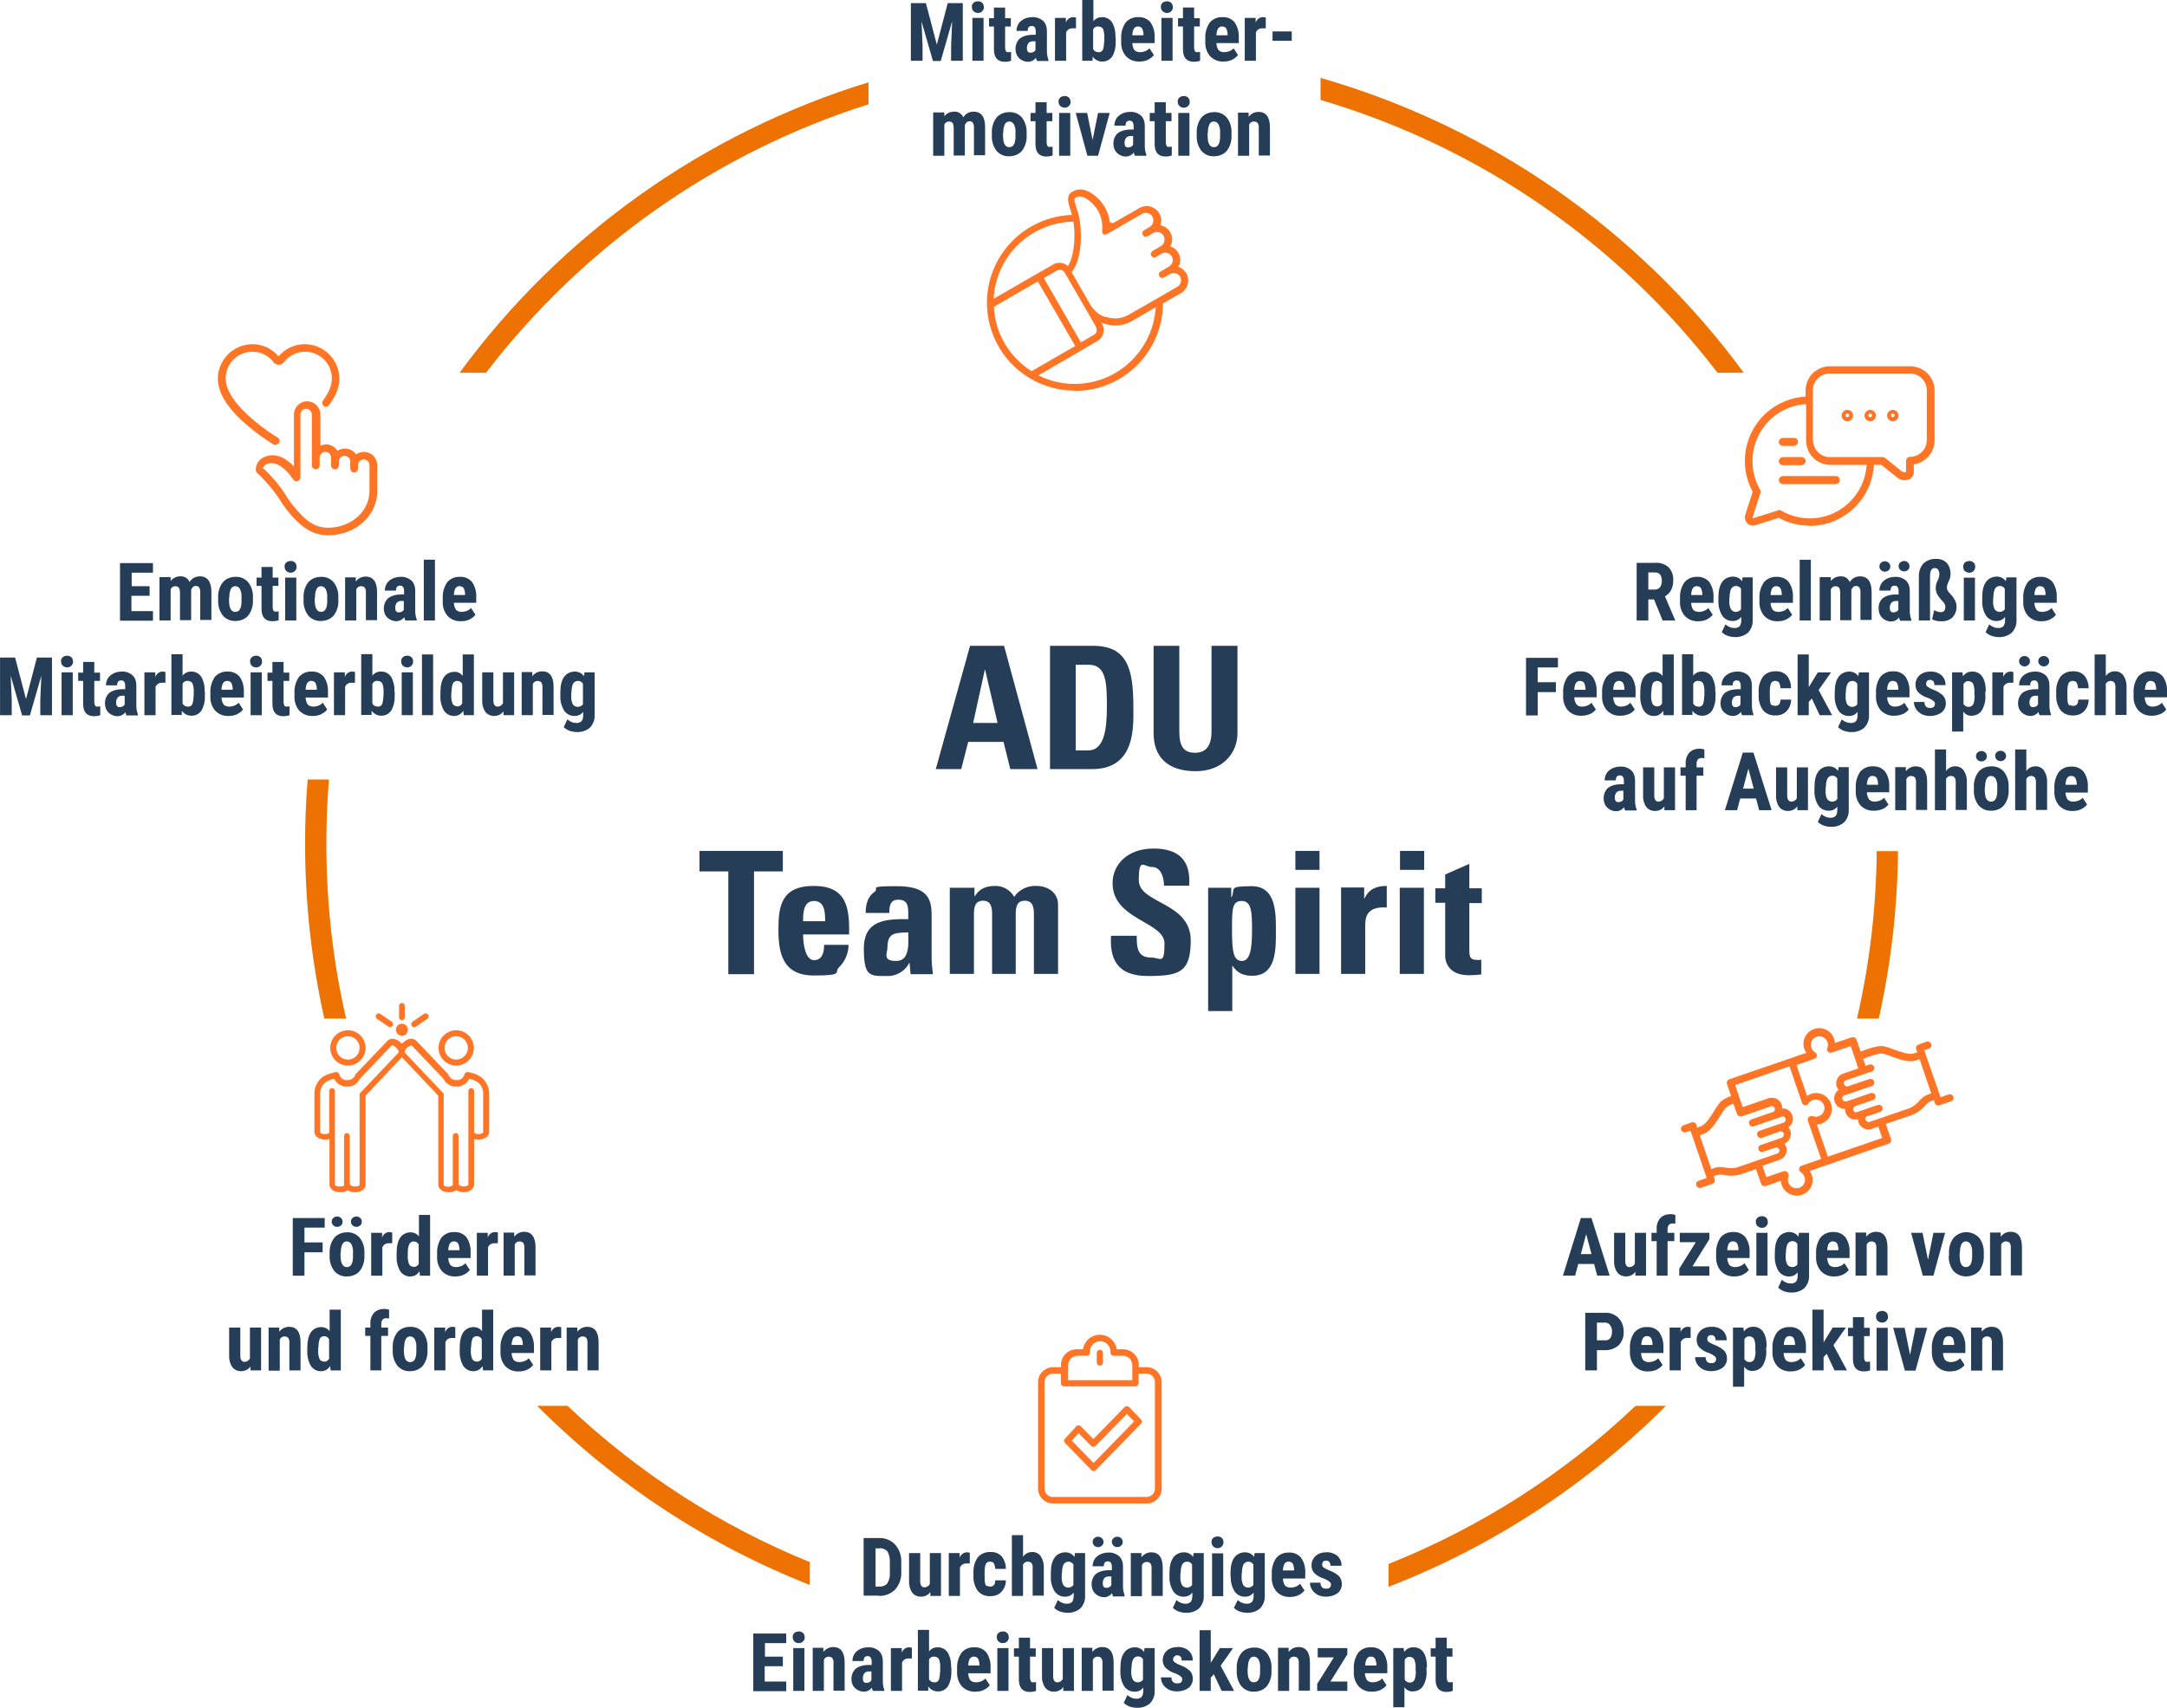
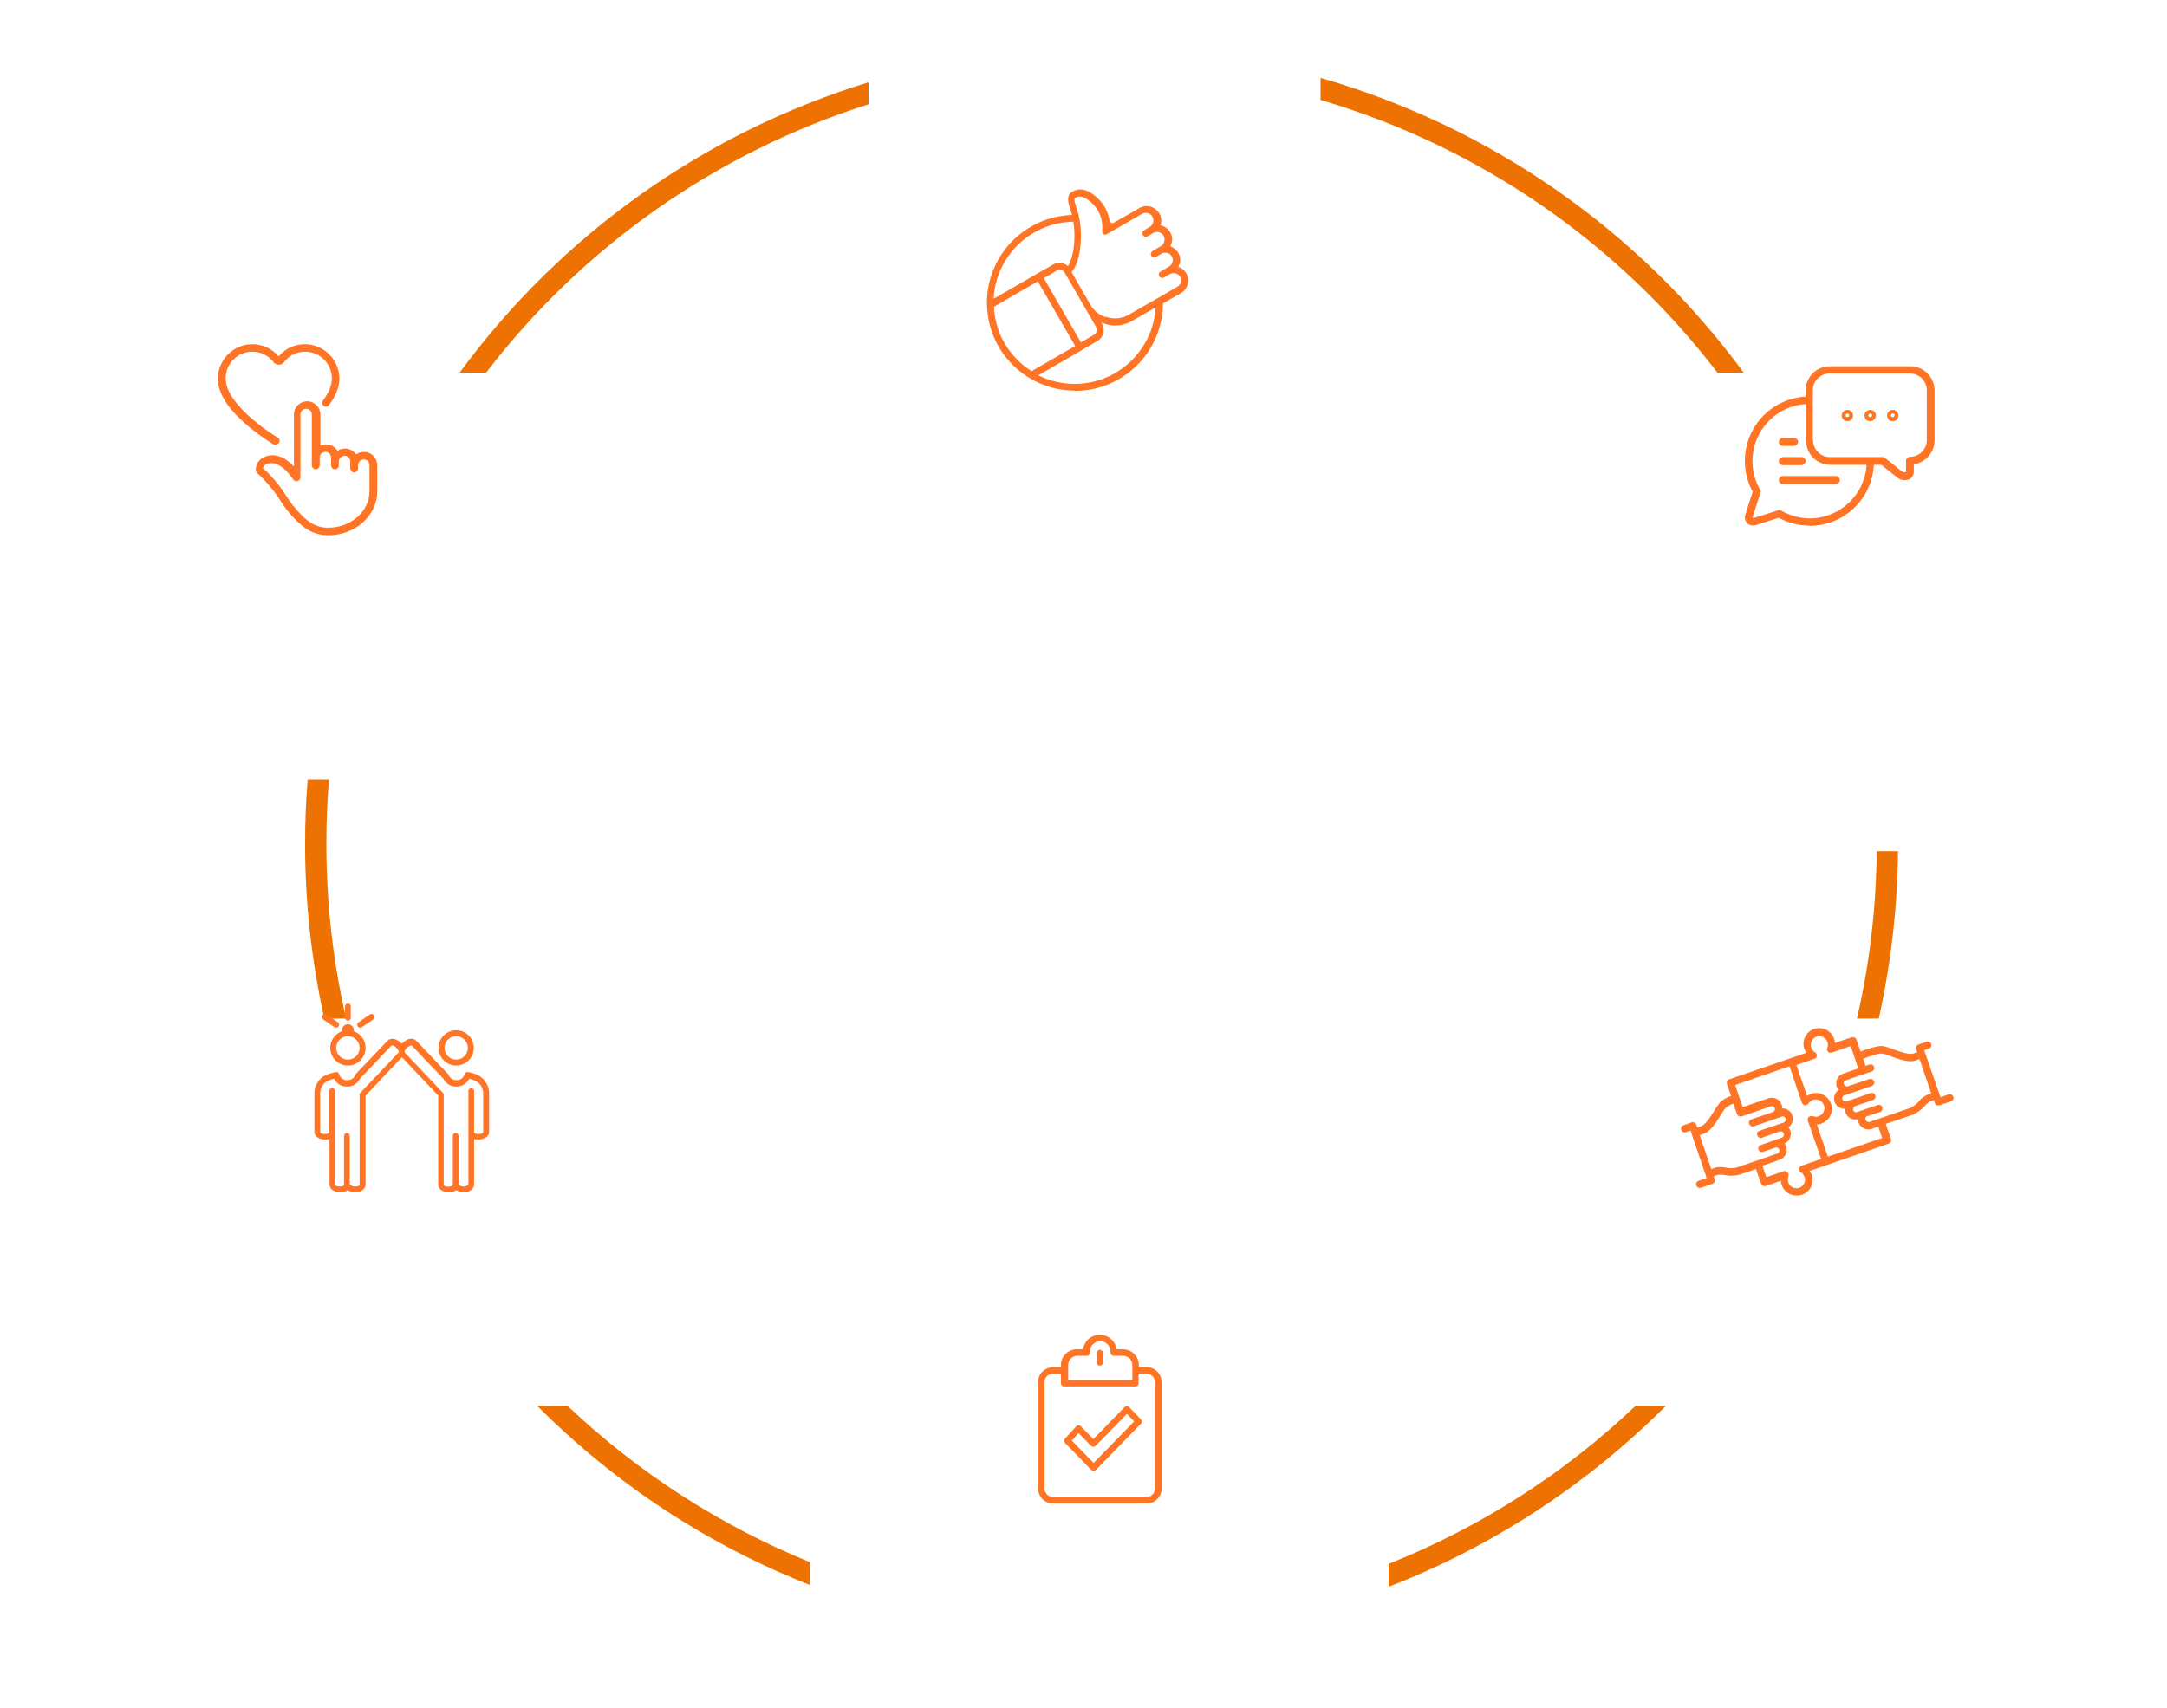
<svg xmlns="http://www.w3.org/2000/svg" viewBox="0 0 834.6 657.9">
  <path d="m629.9 541.6c-27.5 26.2-59.8 46.8-95.1 60.9v8.8c40.1-15.5 76.4-39.3 106.8-69.7zm-411.3 0h-11.7c29.9 30 65.6 53.5 105 69v-8.8c-34.6-14.1-66.2-34.5-93.3-60.2m-85.3-149.2c-5.1-22.1-7.6-44.6-7.6-67.2 0-8.4.3-16.7 1-24.9h-8.2c-.7 8.2-1 16.5-1 24.9 0 22.6 2.5 45.2 7.4 67.2zm201.2-352.1v-8.6c-63.2 19.4-118.4 58.6-157.5 111.9h10.2c37.3-48.7 88.7-84.8 147.2-103.4m327 103.4h10.2c-40.3-54.9-97.6-94.8-163-113.6v8.5c60.8 17.9 114.3 54.7 152.8 105m69.6 184.4h-8.2c-.2 21.7-2.7 43.3-7.6 64.5h8.4c4.7-21.2 7.2-42.8 7.4-64.5" fill="#ee7201" />
-   <path d="m552.9 347.8h3.7v20.5c0 2 1.1 7.4 9.1 7.4 1.6 0 3.2-.1 4.8-.3v-5.7c-.5.1-1.1.2-1.6.1-3 0-3-1.6-3-4.1v-17.8h4.8v-5.7h-4.8v-9.4l-9.3 4.1v5.3h-3.8v5.7zm-13.7-12.7h9.3v-7.3h-9.3zm9.2 6.9h-9.3v33.2h9.3zm-31.9 0v33.2h9.3v-18.1c0-3.3.1-8 8.3-7.5v-8.3c-3.8 0-6.9 1.1-8.6 4.9h-.1v-4.3h-8.8zm-17.6-6.9h9.3v-7.3h-9.3zm9.3 6.9h-9.3v33.2h9.3zm-29.9 28.2c-3.2 0-3.8-3.5-3.8-11.8s0-11.3 3.8-11.3 3.9 4.6 3.9 11.3-.6 11.8-3.9 11.8m-13-28.2v47.5h9.3v-17.4h.1c1.9 2.8 4.2 3.8 7.6 3.8 9.3 0 9.1-10.3 9.1-17s.3-17.5-9.3-17.5-6.1 1.1-7.8 4.3h-.1v-3.7h-8.8zm-6.7 20.3c0-14.9-20-14.1-20-23.2s1.9-5.1 5.1-5.1 4.6 3.6 4.6 7.2h9.7c.7-9.9-4.1-14.3-13.8-14.3s-15.7 5.9-15.7 13.4c0 14.1 20 14.7 20 23.2s-1.6 5.4-5 5.4c-5.5 0-5.7-3.8-5.7-8.4h-9.9c-.5 8.2 1.8 15.5 14.1 15.5s16.6-1.4 16.6-13.8m-83.5-20.2h-9.3v33.2h9.3v-22.9c0-3 .5-5.3 3.5-5.3s3.5 2.3 3.5 5.3v22.9h9.1v-22.9c0-3 .5-5.3 3.5-5.3s3.5 2.3 3.5 5.3v22.9h9.3v-26.7c0-4.6-3.9-7.2-8.3-7.2-3.4-.2-6.7 1.4-8.6 4.2-1.5-2.7-4.4-4.3-7.4-4.2-3.5 0-6 1.1-7.8 4h-.1v-3.4zm-25.3 17.2c0 3.6.9 11-4.6 11s-3.4-2.9-3.4-5.3c0-5.9 3.4-5.5 8-5.7m9-6.7c0-6.1-1.5-11.1-13.3-11.1s-6.6.6-8.7 2.2c-2.2 1.5-3.4 4.1-3.4 8.1h9.1c0-2.6.3-5.1 3.5-5.1s3.8 2 3.8 4.9v2.6c-8.6-.1-17.1.3-17.1 11.3s2.4 10.6 8.8 10.6c3.6.2 7.1-1.8 8.7-5.1h.1l.4 4.4h8.6c-.2-2-.5-4.1-.5-6.2zm-49.5 2.4c0-2.8 0-7.8 4.2-7.8s4.3 4.6 4.3 7.8zm17.7 5.2c.3-10.7-1.1-18.8-13.6-18.8s-13.6 7.8-13.6 16.8 1.6 17.7 13.6 17.7 7.6-1.2 9.8-3.2c2.3-2.3 3.6-5.4 3.6-8.6h-9.4c0 2.8-.7 5.9-3.9 5.9s-4.2-5.9-4.2-9.9h17.8zm-57.6-32.3v7.9h11.1v39.6h9.9v-39.6h11.1v-7.9h-32zm197.2-79v33c0 5.3-2 8.2-6.3 8.2s-6.1-2.3-6.1-8.2v-33h-9.9v33.7c0 9 5.3 14.6 16.2 14.6s16.1-7.5 16.1-14.6v-33.7h-9.9zm-52.3 7.3h5.1c6.9 0 6.9 7.7 6.9 16.5s-1.2 16.5-7.2 16.5h-4.8v-32.9zm-9.9 40.2h16.2c17 0 15.9-16.7 15.9-24 0-14.8-2.4-23.5-15.5-23.5h-16.6zm-20.1-17.8h-9.5l4.5-20.5h.1l4.8 20.5zm-14.1 17.8 2.7-10.5h13.6l2.6 10.5h10.5l-12.9-47.5h-13.1l-13.2 47.5zm106.6-252.8v16.5h4.3v-12c.3-.7 1-1.2 1.8-1.2.6 0 1.1.2 1.5.6.3.6.5 1.3.4 2v10.5h4.3v-10.8c0-4-1.5-6-4.4-6-1.5 0-2.9.7-3.8 1.9v-1.6c-.1 0-4.2 0-4.2 0zm-11.6 7.7c0-1.1.1-2.3.6-3.3.3-.7 1-1.1 1.7-1.1s1.4.4 1.8 1.1c.5 1 .7 2.2.6 3.3v1.8c-.1 2.5-.9 3.7-2.4 3.7-1.6 0-2.4-1.5-2.4-4.4v-1.1zm-4.3 1c-.1 2.1.5 4.2 1.8 5.9 1.2 1.4 3 2.2 4.9 2.1 1.9 0 3.7-.7 4.9-2.1 1.3-1.7 1.9-3.8 1.8-5.9v-1c.1-2.1-.5-4.2-1.8-5.9-1.2-1.4-3-2.2-4.9-2.1-1.9 0-3.7.7-4.9 2.1-1.3 1.7-1.9 3.8-1.8 5.9v1.1zm-6.7-11.4c.5.5 1.1.7 1.7.7s1.3-.2 1.7-.7c.4-.4.7-1 .6-1.6 0-.6-.2-1.2-.6-1.6-.5-.4-1.1-.7-1.7-.6-.6 0-1.3.2-1.7.6s-.7 1-.6 1.6c0 .6.2 1.2.6 1.6m3.9 2.7h-4.3v16.5h4.3zm-13.4-4.1v4.1h-1.9v3.2h1.9v8.8c0 3.2 1.4 4.8 4.2 4.8.8 0 1.6-.1 2.4-.4v-3.4c-.3 0-.6.1-1 .1s-.8 0-1-.4-.3-.9-.3-1.3v-8.2h2.2v-3.2h-2.2v-4.1zm-11.6 15.6c0-.7.2-1.4.6-1.9s1.1-.7 1.7-.7h1v3.4c-.2.3-.4.5-.7.7-.4.2-.8.3-1.2.3-1 0-1.4-.6-1.4-1.8m8.4 4.9v-.3c-.4-1.1-.6-2.2-.6-3.3v-7.8c0-1.5-.4-3-1.5-4-1.2-1-2.7-1.5-4.2-1.4-1.6 0-3.1.5-4.3 1.5-1.1.9-1.7 2.3-1.7 3.8h4.3c0-1.3.5-1.9 1.6-1.9.4 0 .8.1 1.1.5.3.5.4 1 .4 1.6v1.3h-1.3c-1.7 0-3.4.4-4.8 1.4-1.1 1-1.7 2.5-1.7 4 0 1.3.4 2.6 1.4 3.6.9.9 2.1 1.4 3.4 1.4 1.2 0 2.4-.6 3.1-1.6 0 .4.2.9.4 1.3h4.3zm-22.7-16.4h-4.5l4.5 16.5h4.1l4.5-16.5h-4.5l-2.1 10.4-2.1-10.4zm-10.5-2.7c.5.4 1.1.7 1.7.7s1.3-.2 1.7-.7c.4-.4.7-1 .6-1.6 0-.6-.2-1.2-.6-1.6-.5-.4-1.1-.7-1.7-.6-.6 0-1.2.2-1.7.6-.4.4-.7 1-.6 1.6 0 .6.2 1.2.6 1.6m3.9 2.7h-4.3v16.5h4.3zm-13.4-4.1v4.1h-1.9v3.2h1.9v8.8c0 3.2 1.4 4.8 4.2 4.8.8 0 1.6-.1 2.4-.4v-3.4c-.3 0-.6.1-1 .1s-.8 0-1-.4-.3-.9-.3-1.3v-8.2h2.2v-3.2h-2.2v-4.1zm-12.4 11.8c0-1.1.1-2.3.6-3.3.3-.7 1-1.1 1.7-1.1s1.4.4 1.8 1.1c.5 1 .7 2.2.6 3.3v1.8c-.1 2.5-.9 3.7-2.4 3.7-1.6 0-2.4-1.5-2.4-4.4v-1.1zm-4.4 1c-.1 2.1.5 4.2 1.8 5.9 1.2 1.4 3 2.2 4.9 2.1 1.9 0 3.7-.7 4.9-2.1 1.3-1.7 1.9-3.8 1.8-5.9v-1c.1-2.1-.5-4.2-1.8-5.9-1.2-1.4-3-2.2-4.9-2.1-1.9 0-3.7.7-4.9 2.1-1.3 1.7-1.9 3.8-1.8 5.9zm-22.6-8.7v16.5h4.3v-12c.3-.7 1-1.2 1.8-1.2.5 0 1.1.2 1.4.6.3.6.4 1.3.4 2v10.5h4.3v-11.7c.4-1 1-1.5 1.8-1.5.5 0 1 .2 1.3.6.3.6.5 1.3.4 2v10.5h4.3v-10.8c0-4-1.5-6-4.4-6-1.7 0-3.2.8-4 2.2-.6-1.4-2-2.3-3.5-2.2-1.5 0-2.9.6-3.8 1.8v-1.5c-.1 0-4.2 0-4.2 0zm138.2-31.4h-7.5v3.6h7.4v-3.6zm-10-5.3c-.4-.1-.8-.2-1.2-.2-1.3 0-2.4.9-2.8 2.1v-1.8h-4.2v16.5h4.3v-10.9c.4-1 1.3-1.6 2.4-1.6h1.4v-4.1zm-18.5 4.2c.4-.5 1-.9 1.6-.8.6 0 1.2.2 1.6.8.3.7.5 1.5.5 2.2v.4h-4.3c0-.9.2-1.8.6-2.6m5.4 12c.9-.4 1.7-1 2.3-1.8l-1.7-2.6c-.9 1-2.3 1.5-3.6 1.5-.8 0-1.6-.2-2.2-.8-.5-.8-.8-1.7-.8-2.7h8.6v-2.1c.1-2.1-.4-4.1-1.6-5.9-1.2-1.4-2.9-2.1-4.7-2-1.9-.1-3.7.7-4.9 2.1-1.2 1.8-1.8 3.9-1.7 6v1.3c-.1 2.1.5 4.1 1.9 5.7 1.4 1.4 3.2 2.1 5.2 2 1.1 0 2.2-.2 3.3-.7m-19-20.1v4.1h-1.9v3.2h1.9v8.8c0 3.2 1.4 4.8 4.2 4.8.8 0 1.6-.1 2.4-.4v-3.4c-.3 0-.6.1-1 .1s-.8 0-1-.4-.3-.9-.3-1.3v-8.2h2.2v-3.2h-2.2v-4.1zm-7.9 1.4c.5.4 1.1.7 1.7.7s1.3-.2 1.7-.7c.4-.4.7-1 .6-1.6 0-.6-.2-1.2-.6-1.6-.5-.4-1.1-.7-1.7-.6-.6 0-1.3.2-1.7.6s-.7 1-.6 1.6c0 .6.2 1.2.6 1.6m3.9 2.6h-4.3v16.5h4.3zm-14.9 4.1c.4-.5 1-.9 1.6-.8.6 0 1.2.2 1.6.8.3.7.5 1.5.5 2.2v.4h-4.3c0-.9.2-1.8.6-2.6m5.4 12c.9-.4 1.7-1 2.3-1.8l-1.7-2.6c-.9 1-2.3 1.5-3.6 1.5-.8 0-1.6-.2-2.2-.8-.5-.8-.8-1.7-.8-2.7h8.6v-2.1c.1-2.1-.4-4.1-1.6-5.9-1.2-1.4-2.9-2.1-4.7-2-1.9-.1-3.7.7-4.9 2.1-1.2 1.8-1.8 3.9-1.7 6v1.3c-.1 2.1.5 4.1 1.9 5.7 1.4 1.4 3.2 2.1 5.2 2 1.1 0 2.2-.2 3.3-.7m-17-6.8c0 1.1-.1 2.1-.5 3.1-.4.6-1 .9-1.7.8-.8 0-1.6-.4-2-1.2v-7.5c.3-.8 1.1-1.3 2-1.2.7 0 1.4.3 1.8.9.4 1.1.6 2.3.5 3.5v1.6zm4.4-1.8c.1-2-.3-4-1.3-5.8-.9-1.3-2.4-2.1-4-2-1.3 0-2.5.6-3.2 1.6v-8.2h-4.3v23.4h4v-1.6c.9 1.2 2.2 1.9 3.6 1.9 1.6.1 3.1-.7 4-2 1-1.8 1.4-3.9 1.3-6v-1.3zm-15.1-7.6c-.4-.1-.8-.2-1.2-.2-1.3 0-2.4.9-2.8 2.1v-1.8h-4.2v16.5h4.3v-10.9c.4-1 1.3-1.6 2.4-1.6h1.4v-4.1zm-19 11.7c0-.7.2-1.4.6-1.9s1.1-.7 1.7-.7h1v3.4c-.2.3-.4.5-.7.7-.4.2-.8.3-1.2.3-1 0-1.4-.6-1.4-1.8m8.3 4.9v-.3c-.4-1.1-.6-2.2-.6-3.3v-7.8c0-1.5-.4-3-1.5-4-1.2-1-2.7-1.5-4.2-1.4-1.6 0-3.1.5-4.3 1.5-1.1.9-1.7 2.3-1.7 3.8h4.3c0-1.3.5-1.9 1.6-1.9.4 0 .8.1 1.1.5.3.5.4 1 .4 1.6v1.3h-1.3c-1.7 0-3.4.4-4.8 1.4-1.1 1-1.7 2.5-1.7 4 0 1.3.4 2.6 1.4 3.6.9.9 2.2 1.4 3.4 1.4s2.4-.6 3.1-1.6c0 .4.2.9.4 1.3h4.3zm-21-20.5v4.1h-1.9v3.2h1.9v8.8c0 3.2 1.4 4.8 4.2 4.8.8 0 1.6-.1 2.4-.4v-3.4c-.3 0-.6.1-1 .1s-.8 0-1-.4-.3-.9-.3-1.3v-8.2h2.2v-3.2h-2.2v-4.1zm-7.9 1.4c.5.4 1.1.7 1.7.7s1.3-.2 1.7-.7c.4-.4.7-1 .6-1.6 0-.6-.2-1.2-.6-1.6-.5-.4-1.1-.7-1.7-.6-.6 0-1.3.2-1.7.6s-.7 1-.6 1.6c0 .6.2 1.2.6 1.6m3.9 2.6h-4.3v16.5h4.3zm-28-5.7v22.2h4.5v-6l-.4-9.2 4.4 15.3h3l4.4-15.3-.4 9.2v6h4.5v-22.2h-5.8l-4.2 16-4.2-16h-5.9zm202.1 629.7v4.1h-1.9v3.2h1.9v8.8c0 3.2 1.4 4.8 4.2 4.8.8 0 1.6-.1 2.4-.4v-3.4c-.3 0-.6.1-1 .1s-.8 0-1-.4-.3-.9-.3-1.3v-8.2h2.2v-3.2h-2.2v-4.1zm-7.6 12.8c0 1.1-.1 2.3-.5 3.4-.3.7-1 1.1-1.8 1.1s-1.6-.4-2-1.1v-7.7c.4-.7 1.1-1.2 1.9-1.1.7 0 1.4.3 1.8 1 .4 1.1.6 2.2.5 3.4v1.1zm4.3-1.3c0-2.6-.5-4.6-1.4-5.9s-2.4-2-4-1.9c-1.4 0-2.6.7-3.4 1.8l-.2-1.5h-4v22.8h4.3v-7.7c.7 1 1.9 1.7 3.2 1.6 1.6 0 3.1-.7 4-2.1 1-1.8 1.5-3.9 1.3-6v-1.3zm-23.2-3.4c.4-.5 1-.9 1.6-.8.6 0 1.2.2 1.6.8.3.7.5 1.5.5 2.2v.4h-4.3c0-.9.2-1.8.6-2.6m5.3 12c.9-.4 1.7-1 2.3-1.8l-1.7-2.6c-.9 1-2.3 1.5-3.6 1.5-.8 0-1.6-.2-2.2-.8-.5-.8-.8-1.7-.8-2.7h8.6v-2.1c.1-2.1-.4-4.1-1.6-5.9-1.2-1.4-2.9-2.1-4.7-2-1.9-.1-3.7.7-4.9 2.1-1.2 1.8-1.8 3.9-1.7 6v1.3c-.1 2.1.5 4.1 1.9 5.7 1.4 1.4 3.2 2.1 5.2 2 1.1 0 2.2-.2 3.3-.7m-12.9-13.5v-2.6h-11.4v3.6h6.2l-6.4 10.2v2.7h11.6v-3.6h-6.5l6.4-10.3zm-26.7-2.6v16.5h4.3v-12c.3-.7 1-1.2 1.8-1.2.6 0 1.1.2 1.5.6.3.6.5 1.3.4 2v10.5h4.3v-10.8c0-4-1.5-6-4.4-6-1.5 0-2.9.7-3.8 1.9v-1.6c-.1 0-4.2 0-4.2 0zm-11.6 7.7c0-1.1.1-2.3.6-3.3.3-.7 1-1.1 1.7-1.1s1.4.4 1.8 1.1c.5 1 .7 2.2.6 3.3v1.8c-.1 2.5-.9 3.7-2.4 3.7-1.6 0-2.4-1.5-2.4-4.4v-1.1zm-4.3 1.1c-.1 2.1.5 4.2 1.8 5.9 1.2 1.4 3 2.2 4.9 2.1 1.9 0 3.7-.7 4.9-2.1 1.3-1.7 1.9-3.8 1.8-5.9v-1c.1-2.1-.5-4.2-1.8-5.9-1.2-1.4-3-2.2-4.9-2.1-1.9 0-3.7.7-4.9 2.1-1.3 1.7-1.9 3.8-1.8 5.9v1.1zm-5.9 7.7h4.9l-5.2-9.7 4.8-6.8h-5.1l-3 4.9-.5.8v-12.6h-4.3v23.4h4.3v-5.1l1.2-1.3 3 6.4zm-17.1-2.9c-.6 0-1.2-.1-1.6-.6s-.6-1.1-.5-1.7h-4.1c0 1 .3 1.9.8 2.7s1.3 1.5 2.2 2c1 .5 2.1.7 3.2.7 1.6 0 3.1-.4 4.4-1.3 1.1-.9 1.7-2.2 1.7-3.5 0-1.1-.3-2.2-1.1-3.1-1.1-1-2.3-1.7-3.7-2.2-.8-.3-1.6-.7-2.3-1.2-.3-.2-.5-.6-.5-1 0-.8.6-1.5 1.4-1.6h.2c1.1 0 1.7.7 1.7 2h4.3c0-1.4-.5-2.8-1.6-3.8-1.2-1-2.8-1.5-4.3-1.4-1.5 0-3 .4-4.1 1.4-1 .9-1.6 2.2-1.6 3.6 0 1.1.3 2.1 1 2.9 1 1 2.3 1.8 3.7 2.2.8.3 1.6.7 2.3 1.3.3.2.5.6.5 1 0 1-.6 1.6-1.7 1.6m-17.8-5.9c0-1.2.1-2.3.6-3.4.4-.7 1.1-1.1 1.9-1.1s1.5.4 1.9 1.1v7.9c-.4.6-1.2 1-2 1s-1.5-.4-1.9-1c-.5-1-.7-2.2-.6-3.3v-1.1zm-4.3 1.3c-.1 2 .4 4 1.5 5.8.9 1.3 2.5 2.1 4.1 2 1.3 0 2.5-.6 3.2-1.6v1.4c0 .8-.2 1.6-.6 2.2-.6.5-1.3.8-2.1.7-.6 0-1.3-.1-1.8-.4-.6-.2-1.1-.6-1.6-1l-1.4 3c.6.6 1.4 1.1 2.2 1.4.9.3 1.9.5 2.8.5 1.8.1 3.7-.5 5.1-1.7 1.2-1.3 1.9-3 1.8-4.8v-16.5h-3.9l-.2 1.5c-.8-1.2-2.1-1.8-3.5-1.8-1.6 0-3.2.7-4.1 2-1 1.3-1.5 3.3-1.5 6v1.2zm-14.9-9v16.5h4.3v-12c.3-.7 1-1.2 1.8-1.2.6 0 1.1.2 1.5.6.3.6.5 1.3.4 2v10.5h4.3v-10.8c0-4-1.5-6-4.4-6-1.5 0-2.9.7-3.8 1.9v-1.6c-.1 0-4.2 0-4.2 0zm-7.1 16.5h4.1v-16.5h-4.3v11.9c-.4.8-1.2 1.3-2.1 1.3-1 0-1.6-.8-1.6-2.4v-10.8h-4.3v10.7c-.1 1.6.3 3.2 1.2 4.5.8 1.1 2.1 1.6 3.4 1.6 1.4 0 2.8-.6 3.6-1.8zm-17.1-20.5v4.1h-1.9v3.2h1.9v8.8c0 3.2 1.4 4.8 4.2 4.8.8 0 1.6-.1 2.4-.4v-3.4c-.3 0-.6.1-1 .1s-.8 0-1-.4-.3-.9-.3-1.3v-8.2h2.2v-3.2h-2.2v-4.1zm-7.9 1.4c.5.5 1.1.7 1.7.7s1.3-.2 1.7-.7c.4-.4.7-1 .6-1.6 0-.6-.2-1.2-.6-1.6-.5-.4-1.1-.7-1.7-.6-.6 0-1.3.2-1.7.6s-.7 1-.6 1.6c0 .6.2 1.2.6 1.6m3.9 2.6h-4.3v16.5h4.3zm-14.9 4.1c.4-.5 1-.9 1.6-.8.6 0 1.2.2 1.6.8.3.7.5 1.5.5 2.2v.4h-4.3c0-.9.2-1.8.6-2.6m5.4 12c.9-.4 1.7-1 2.3-1.8l-1.7-2.6c-.9 1-2.3 1.5-3.6 1.5-.8 0-1.6-.2-2.2-.8-.5-.8-.8-1.7-.8-2.7h8.6v-2.1c.1-2.1-.4-4.1-1.6-5.9-1.2-1.4-2.9-2.1-4.7-2-1.9-.1-3.7.7-4.9 2.1-1.2 1.8-1.8 3.9-1.7 6v1.3c-.1 2.1.5 4.1 1.9 5.7 1.4 1.4 3.3 2.1 5.2 2 1.1 0 2.2-.2 3.3-.7m-17-6.8c0 1.1-.1 2.1-.5 3.1-.4.6-1 .9-1.7.8-.8 0-1.6-.4-2-1.2v-7.5c.3-.8 1.1-1.3 2-1.2.7 0 1.4.3 1.8.9.4 1.1.6 2.3.5 3.5v1.6zm4.3-1.8c.1-2-.3-4-1.3-5.8-.9-1.3-2.4-2.1-4-2-1.3 0-2.5.6-3.2 1.6v-8.3h-4.3v23.4h4v-1.6c.9 1.2 2.2 1.9 3.6 1.9 1.6.1 3.1-.7 4-2 1-1.8 1.4-3.9 1.3-6v-1.3zm-15-7.6c-.4-.1-.8-.2-1.2-.2-1.3 0-2.4.9-2.8 2.1v-1.8h-4.2v16.5h4.3v-10.9c.4-1 1.3-1.6 2.4-1.6h1.4v-4.1zm-19 11.7c0-.7.2-1.4.6-1.9s1.1-.7 1.7-.7h1v3.4c-.2.3-.4.5-.7.7-.4.2-.8.3-1.2.3-1 0-1.4-.6-1.4-1.8m8.3 4.9v-.3c-.4-1.1-.6-2.2-.6-3.3v-7.8c0-1.5-.4-3-1.5-4-1.2-1-2.7-1.5-4.2-1.4-1.6 0-3.1.5-4.3 1.5-1.1.9-1.7 2.3-1.7 3.8h4.3c0-1.3.5-1.9 1.6-1.9.4 0 .8.1 1.1.5.3.5.4 1 .4 1.6v1.3h-1.3c-1.7 0-3.4.4-4.8 1.4-1.1 1-1.7 2.5-1.7 4 0 1.3.4 2.6 1.4 3.5.9.9 2.2 1.4 3.4 1.4s2.4-.6 3.1-1.6c0 .4.2.9.4 1.3h4.3zm-27.6-16.5v16.5h4.3v-12c.3-.7 1-1.2 1.8-1.2.6 0 1.1.2 1.5.6.3.6.5 1.3.4 2v10.5h4.3v-10.8c0-4-1.5-6-4.4-6-1.5 0-2.9.7-3.8 1.9v-1.6c-.1 0-4.2 0-4.2 0zm-7.1-2.6c.5.5 1.1.7 1.7.7s1.3-.2 1.7-.7c.4-.4.7-1 .6-1.6 0-.6-.2-1.2-.6-1.6-.5-.4-1.1-.7-1.7-.6-.6 0-1.3.2-1.7.6s-.7 1-.6 1.6c0 .6.2 1.2.6 1.6m3.9 2.6h-4.3v16.5h4.3zm-8.2 3.3h-7v-5.2h8.2v-3.7h-12.7v22.2h12.7v-3.7h-8.3v-5.9h7v-3.6zm209.1-26.2c-.6 0-1.2-.1-1.6-.6s-.6-1.1-.5-1.7h-4.1c0 1 .3 1.9.8 2.7s1.3 1.5 2.2 2c1 .5 2.1.7 3.2.7 1.6 0 3.1-.4 4.4-1.3 1.1-.9 1.7-2.2 1.7-3.5 0-1.1-.3-2.2-1.1-3.1-1.1-1-2.3-1.7-3.7-2.2-.8-.3-1.6-.7-2.3-1.2-.3-.2-.5-.6-.5-1s.1-.9.4-1.2.7-.4 1.1-.4c1.1 0 1.7.7 1.7 2h4.3c0-1.4-.5-2.8-1.6-3.8-1.2-1-2.8-1.5-4.3-1.4-1.5 0-3 .4-4.1 1.4-1 .9-1.6 2.2-1.6 3.6 0 1.1.3 2.1 1 2.9 1 1 2.3 1.8 3.7 2.2.8.3 1.6.7 2.3 1.3.3.2.5.6.5 1 0 1-.6 1.6-1.7 1.6m-16.2-9.6c.4-.5 1-.9 1.6-.8.6 0 1.2.2 1.6.8.3.7.5 1.5.5 2.2v.4h-4.3c0-.9.2-1.8.6-2.6m5.4 12.1c.9-.4 1.7-1 2.3-1.8l-1.7-2.6c-.9 1-2.3 1.5-3.6 1.5-.8 0-1.6-.2-2.2-.8-.5-.8-.8-1.7-.8-2.7h8.6v-2.1c.1-2.1-.4-4.1-1.6-5.9-1.2-1.4-2.9-2.1-4.7-2-1.9-.1-3.7.7-4.9 2.1-1.2 1.8-1.8 3.9-1.7 6v1.3c-.1 2.1.5 4.1 1.9 5.7 1.4 1.4 3.2 2.1 5.2 2 1.1 0 2.2-.2 3.3-.7m-21.9-8.4c0-1.2.1-2.3.6-3.4.4-.7 1.1-1.1 1.9-1.1s1.5.4 1.9 1.1v7.9c-.4.6-1.2 1-2 1s-1.5-.4-1.9-1c-.5-1-.7-2.2-.6-3.3v-1.1zm-4.3 1.2c-.1 2 .4 4 1.5 5.8.9 1.3 2.5 2.1 4.1 2 1.3 0 2.5-.6 3.2-1.6v1.4c0 .8-.2 1.6-.6 2.2-.6.5-1.3.8-2.1.7-.6 0-1.3-.1-1.8-.4-.6-.2-1.1-.6-1.6-1l-1.5 3c.6.6 1.4 1.1 2.2 1.4.9.3 1.9.5 2.8.5 1.8.1 3.7-.5 5.1-1.7 1.2-1.3 1.9-3 1.8-4.8v-16.5h-3.9l-.2 1.5c-.8-1.2-2.1-1.8-3.5-1.8-1.6 0-3.2.7-4.1 2-1 1.3-1.5 3.3-1.5 6v1.2zm-6.8-11.6c.5.5 1.1.7 1.7.7s1.3-.2 1.7-.7c.4-.4.6-1 .6-1.6s-.2-1.2-.6-1.6c-.5-.4-1.1-.7-1.7-.6-.6 0-1.2.2-1.7.6-.4.4-.7 1-.6 1.6 0 .6.2 1.2.6 1.6m3.9 2.7h-4.3v16.5h4.3zm-16.4 7.7c0-1.2.1-2.3.6-3.4.4-.7 1.1-1.1 1.9-1.1s1.5.4 1.9 1.1v7.9c-.4.6-1.2 1-2 1s-1.5-.4-1.9-1c-.5-1-.7-2.2-.6-3.3v-1.1zm-4.3 1.2c-.1 2 .4 4 1.5 5.8.9 1.3 2.5 2.1 4.1 2 1.3 0 2.5-.6 3.2-1.6v1.4c0 .8-.2 1.6-.6 2.2-.6.5-1.3.8-2.1.7-.6 0-1.3-.1-1.8-.4-.6-.2-1.1-.6-1.6-1l-1.4 3c.6.6 1.4 1.1 2.2 1.4.9.3 1.9.5 2.8.5 1.8.1 3.7-.5 5.1-1.7 1.2-1.3 1.9-3 1.8-4.8v-16.5h-3.9l-.2 1.5c-.8-1.2-2.1-1.8-3.5-1.8-1.6 0-3.2.7-4.1 2-1 1.3-1.5 3.3-1.5 6v1.2zm-14.9-8.9v16.5h4.3v-12c.3-.7 1-1.2 1.8-1.2.6 0 1.1.2 1.5.6.3.6.5 1.3.4 2v10.5h4.3v-10.8c0-4-1.5-6-4.4-6-1.5 0-2.9.7-3.8 1.9v-1.6h-4.2zm-6.7-3c.4.4 1 .6 1.5.6.6 0 1.1-.2 1.5-.6.4-.3.6-.8.6-1.4 0-.5-.2-1-.6-1.4s-.9-.6-1.5-.6-1.1.2-1.5.6c-.4.3-.6.9-.6 1.4s.2 1 .6 1.4m-7.4 0c.4.4.9.6 1.5.6s1.1-.2 1.5-.6c.4-.3.6-.8.6-1.4 0-.5-.2-1-.6-1.4s-.9-.6-1.5-.6-1.1.2-1.5.6c-.4.3-.6.9-.6 1.4s.2 1 .6 1.4m3.3 14.5c0-.7.2-1.4.6-1.9s1.1-.7 1.7-.7h1v3.4c-.2.3-.4.5-.7.7-.4.2-.8.3-1.2.3-1 0-1.4-.6-1.4-1.8m8.4 4.9v-.3c-.4-1.1-.6-2.2-.6-3.3v-7.7c0-1.5-.4-3-1.5-4-1.2-1-2.7-1.5-4.2-1.4-1.6 0-3.1.5-4.3 1.5-1.1.9-1.7 2.3-1.7 3.8h4.3c0-1.3.5-1.9 1.6-1.9.4 0 .8.1 1.1.5.3.5.4 1 .4 1.6v1.3h-1.3c-1.7 0-3.4.4-4.8 1.4-1.1 1-1.7 2.5-1.7 4 0 1.3.4 2.6 1.4 3.6.9.9 2.1 1.4 3.4 1.4 1.2 0 2.4-.6 3.1-1.6 0 .4.2.9.4 1.3h4.3zm-24.1-8.7c0-1.2.1-2.3.6-3.4.4-.7 1.1-1.1 1.9-1.1s1.5.4 1.9 1.1v7.9c-.4.6-1.2 1-2 1s-1.5-.4-1.9-1c-.5-1-.7-2.2-.6-3.3v-1.1zm-4.3 1.2c-.1 2 .4 4 1.5 5.8.9 1.3 2.5 2.1 4.1 2 1.3 0 2.5-.6 3.2-1.6v1.4c0 .8-.2 1.6-.6 2.2-.6.5-1.3.8-2.1.7-.6 0-1.3-.1-1.8-.4-.6-.2-1.1-.6-1.6-1l-1.4 3c.6.6 1.4 1.1 2.2 1.4.9.3 1.9.5 2.8.5 1.8.1 3.7-.5 5.1-1.7 1.2-1.3 1.9-3 1.8-4.8v-16.5h-3.9l-.2 1.5c-.8-1.2-2.1-1.8-3.5-1.8-1.6 0-3.2.7-4.1 2-1 1.3-1.5 3.3-1.5 6v1.2zm-10.7-15.9h-4.3v23.4h4.3v-12.1c.4-.7 1.1-1.1 1.8-1.1.6 0 1.1.2 1.5.6.4.6.5 1.4.4 2.1v10.4h4.3v-10.5c.1-1.7-.3-3.3-1.2-4.7-.8-1.1-2.1-1.7-3.4-1.6-1.4 0-2.6.7-3.4 1.8v-8.4zm-13.9 19.8c-.3-.3-.6-.7-.7-1.2-.2-.9-.2-1.9-.2-2.8v-1.7c0-1.1.1-2.1.5-3.1.3-.5 1-.9 1.6-.8.6 0 1.2.2 1.5.7.3.7.5 1.4.5 2.1h4.1c0-1.7-.5-3.4-1.6-4.8-1.1-1.2-2.7-1.8-4.3-1.7-1.9-.1-3.7.6-4.9 2-1.2 1.7-1.8 3.8-1.7 5.9v1.3c-.1 2.1.5 4.1 1.7 5.8 1.2 1.4 3 2.1 4.9 2 1.6 0 3.1-.5 4.2-1.7s1.7-2.7 1.7-4.4h-4.1c0 1.6-.7 2.4-1.9 2.4-.5 0-.9-.1-1.3-.4m-6.5-12.6c-.4-.1-.8-.2-1.2-.2-1.3 0-2.4.9-2.8 2.1v-1.8h-4.2v16.5h4.3v-10.9c.4-1 1.3-1.6 2.4-1.6h1.4v-4.1zm-15.3 16.6h4.1v-16.5h-4.3v11.9c-.4.8-1.2 1.3-2.1 1.3-1 0-1.6-.8-1.6-2.4v-10.8h-4.3v10.7c-.1 1.6.3 3.2 1.2 4.5.8 1.1 2.1 1.6 3.4 1.6 1.4 0 2.8-.6 3.6-1.8zm-19.5-18.4c1.1 0 2.2.4 3 1.3.7 1.3 1 2.8.9 4.3v3.9c.1 1.4-.2 2.8-1 4.1-.8.9-2 1.3-3.2 1.2h-1.3v-14.7h1.6zm-.4 18.4c2.4.1 4.7-.8 6.4-2.5 1.6-1.9 2.5-4.4 2.3-6.9v-3.6c.1-2.5-.7-4.9-2.4-6.8-1.6-1.7-3.9-2.6-6.2-2.5h-5.9v22.2h5.7zm-118.3-348c0-1.2.1-2.3.6-3.4.4-.7 1.1-1.1 1.9-1.1s1.5.4 1.9 1.1v7.9c-.4.6-1.2 1-2 1s-1.5-.4-1.9-1c-.5-1-.7-2.2-.6-3.3v-1.1zm-4.3 1.2c-.1 2 .4 4 1.5 5.8.9 1.3 2.5 2.1 4.1 2 1.3 0 2.5-.6 3.2-1.6v1.4c0 .8-.2 1.6-.6 2.2-.6.5-1.3.8-2.1.7-.6 0-1.3-.1-1.8-.4-.6-.2-1.1-.6-1.6-1l-1.4 3c.6.6 1.4 1.1 2.2 1.4.9.3 1.9.5 2.8.5 1.8.1 3.7-.5 5.1-1.7 1.2-1.3 1.9-3 1.8-4.8v-16.5h-3.9l-.2 1.5c-.8-1.2-2.1-1.8-3.5-1.8-1.6 0-3.2.7-4.1 2-1 1.3-1.5 3.3-1.5 6v1.2zm-14.9-9v16.5h4.3v-12c.3-.7 1-1.2 1.8-1.2.6 0 1.1.2 1.5.6.3.6.5 1.3.4 2v10.5h4.3v-10.8c0-4-1.5-6-4.4-6-1.5 0-2.9.7-3.8 1.9v-1.6h-4.2zm-7 16.5h4.1v-16.5h-4.3v11.9c-.4.8-1.2 1.3-2.1 1.3-1 0-1.6-.8-1.6-2.4v-10.8h-4.3v10.7c-.1 1.6.3 3.2 1.2 4.5.8 1.1 2.1 1.6 3.4 1.6 1.4 0 2.8-.6 3.6-1.8zm-20-8.8c0-1.2.1-2.3.5-3.4.3-.6 1-1 1.7-1 .8 0 1.6.5 1.9 1.2v7.5c-.4.7-1.1 1.2-1.9 1.1-.7 0-1.4-.3-1.8-1-.4-1.1-.6-2.2-.5-3.4v-1.2zm-4.3 1.3c-.1 2 .4 4.1 1.4 5.8.9 1.3 2.4 2.1 4 2 1.4 0 2.7-.8 3.4-2l.2 1.7h3.9v-23.4h-4.3v8.3c-.7-1-1.9-1.7-3.2-1.6-1.6 0-3.1.7-4 2s-1.4 3.3-1.4 6zm-2.8-15.9h-4.3v23.4h4.3zm-11.7 4.3c.5.5 1.1.7 1.7.7s1.3-.2 1.7-.7c.4-.4.6-1 .6-1.6s-.2-1.2-.6-1.6c-.5-.4-1.1-.7-1.7-.6-.6 0-1.3.2-1.7.6s-.7 1-.6 1.6c0 .6.2 1.2.6 1.6m3.9 2.6h-4.3v16.5h4.3zm-11.4 9.3c0 1.1-.1 2.1-.5 3.1-.4.6-1 .9-1.7.8-.8 0-1.6-.4-2-1.2v-7.5c.3-.8 1.1-1.3 2-1.2.7 0 1.4.3 1.8.9.4 1.1.6 2.3.5 3.5v1.6zm4.3-1.8c.1-2-.3-4-1.3-5.8-.9-1.3-2.4-2.1-4-2-1.3 0-2.5.6-3.2 1.6v-8.3h-4.3v23.4h4v-1.6c.9 1.2 2.2 1.9 3.6 1.9 1.6.1 3.1-.7 4-2 1-1.8 1.4-3.9 1.3-6v-1.3zm-15.1-7.6c-.4-.1-.8-.2-1.2-.2-1.3 0-2.4.9-2.8 2.1v-1.8h-4.2v16.5h4.3v-10.9c.4-1 1.3-1.6 2.4-1.6h1.4v-4.1zm-18.5 4.2c.4-.5 1-.9 1.6-.8.6 0 1.2.2 1.6.8.3.7.5 1.5.5 2.2v.4h-4.3c0-.9.2-1.8.6-2.6m5.4 12c.9-.4 1.7-1 2.3-1.8l-1.7-2.6c-.9 1-2.3 1.5-3.6 1.5-.8 0-1.6-.2-2.2-.8-.5-.8-.8-1.7-.8-2.7h8.6v-2.1c.1-2.1-.4-4.1-1.6-5.9-1.2-1.4-2.9-2.1-4.7-2-1.9-.1-3.7.7-4.9 2.1-1.2 1.8-1.8 3.9-1.7 6v1.3c-.1 2.1.5 4.1 1.9 5.7 1.4 1.4 3.2 2.1 5.2 2 1.1 0 2.2-.2 3.3-.7m-18.9-20.1v4.1h-1.9v3.2h1.9v8.8c0 3.2 1.4 4.8 4.2 4.8.8 0 1.6-.1 2.4-.4v-3.4c-.3 0-.6.1-1 .1s-.8 0-1-.4-.3-.9-.3-1.3v-8.2h2.2v-3.2h-2.2v-4.1h-4.3zm-8 1.4c.5.5 1.1.7 1.7.7s1.3-.2 1.7-.7c.4-.4.7-1 .6-1.6 0-.6-.2-1.2-.6-1.6-.5-.4-1.1-.7-1.7-.6-.6 0-1.3.2-1.7.6s-.7 1-.6 1.6c0 .6.2 1.2.6 1.6m3.9 2.6h-4.3v16.5h4.3zm-14.9 4.1c.4-.5 1-.9 1.6-.8.6 0 1.2.2 1.6.8.3.7.5 1.5.5 2.2v.4h-4.3c0-.9.2-1.8.6-2.6m5.4 12c.9-.4 1.7-1 2.3-1.8l-1.7-2.6c-.9 1-2.3 1.5-3.6 1.5-.8 0-1.6-.2-2.2-.8-.5-.8-.8-1.7-.8-2.7h8.6v-2.1c.1-2.1-.4-4.1-1.6-5.9-1.2-1.4-2.9-2.1-4.7-2-1.9-.1-3.7.7-4.9 2.1-1.2 1.8-1.8 3.9-1.7 6v1.3c-.1 2.1.5 4.1 1.9 5.7 1.4 1.4 3.2 2.1 5.2 2 1.1 0 2.2-.2 3.3-.7m-16.9-6.8c0 1.1-.1 2.1-.5 3.1-.4.6-1 .9-1.7.8-.8 0-1.6-.4-2-1.2v-7.5c.3-.8 1.1-1.3 2-1.2.7 0 1.4.3 1.8.9.4 1.1.6 2.3.5 3.5v1.6zm4.3-1.8c.1-2-.3-4-1.3-5.8-.9-1.3-2.4-2.1-4-2-1.3 0-2.5.6-3.2 1.6v-8.3h-4.3v23.4h4v-1.6c.9 1.2 2.2 1.9 3.6 1.9 1.6.1 3.1-.7 4-2 1-1.8 1.4-3.9 1.3-6v-1.3zm-15-7.6c-.4-.1-.8-.2-1.2-.2-1.3 0-2.4.9-2.8 2.1v-1.8h-4.2v16.5h4.3v-10.9c.4-1 1.3-1.6 2.4-1.6h1.4v-4.1zm-19.1 11.7c0-.7.2-1.4.6-1.9s1.1-.7 1.7-.7h1v3.4c-.2.3-.4.5-.7.7-.4.2-.8.3-1.2.3-1 0-1.4-.6-1.4-1.8m8.4 4.9v-.3c-.4-1.1-.6-2.2-.6-3.3v-7.8c0-1.5-.4-3-1.5-4-1.2-1-2.7-1.5-4.2-1.4-1.6 0-3.1.5-4.3 1.5-1.1.9-1.7 2.3-1.7 3.8h4.3c0-1.3.5-1.9 1.6-1.9.4 0 .8.1 1.1.5.3.5.4 1 .4 1.6v1.3h-1.3c-1.7 0-3.4.4-4.8 1.4-1.1 1-1.7 2.5-1.7 4 0 1.3.4 2.6 1.4 3.6.9.9 2.2 1.4 3.4 1.4s2.4-.6 3.1-1.6c0 .4.2.9.4 1.3h4.3zm-21.1-20.5v4.1h-1.9v3.2h1.9v8.8c0 3.2 1.4 4.8 4.2 4.8.8 0 1.6-.1 2.4-.4v-3.4c-.3 0-.6.1-1 .1s-.8 0-1-.4-.3-.9-.3-1.3v-8.2h2.2v-3.2h-2.2v-4.1h-4.3zm-7.9 1.4c.5.4 1.1.7 1.7.7s1.3-.2 1.7-.7c.4-.4.7-1 .6-1.6 0-.6-.2-1.2-.6-1.6-.5-.4-1.1-.7-1.7-.6-.6 0-1.3.2-1.7.6s-.7 1-.6 1.6c0 .6.2 1.2.6 1.6m3.9 2.6h-4.3v16.5h4.3zm-28-5.7v22.2h4.5v-6l-.4-9.2 4.4 15.3h3l4.4-15.3-.4 9.2v6h4.5v-22.2h-5.8l-4.2 16-4.2-16zm175.4-26.7c.4-.5 1-.9 1.6-.8.6 0 1.2.2 1.6.8.3.7.5 1.5.5 2.2v.4h-4.3c0-.9.2-1.8.6-2.6m5.4 12c.9-.4 1.7-1 2.3-1.8l-1.7-2.6c-.9 1-2.3 1.5-3.6 1.5-.8 0-1.6-.2-2.2-.8-.5-.8-.8-1.7-.8-2.7h8.6v-2.1c.1-2.1-.4-4.1-1.6-5.9-1.2-1.4-2.9-2.1-4.7-2-1.9-.1-3.7.7-4.9 2.1-1.2 1.8-1.8 3.9-1.7 6v1.3c-.1 2.1.5 4.1 1.9 5.7 1.4 1.4 3.2 2.1 5.2 2 1.1 0 2.2-.2 3.3-.7m-13.4-23h-4.3v23.4h4.3zm-15.3 18.5c0-.7.2-1.4.6-1.9s1.1-.7 1.7-.7h1v3.4c-.2.3-.4.5-.7.7-.4.2-.8.3-1.2.3-1 0-1.4-.6-1.4-1.8m8.3 4.9v-.3c-.4-1.1-.6-2.2-.6-3.3v-7.8c0-1.5-.4-3-1.5-4-1.2-1-2.7-1.5-4.2-1.4-1.6 0-3.1.5-4.3 1.5-1.1.9-1.7 2.3-1.7 3.8h4.3c0-1.3.5-1.9 1.6-1.9.4 0 .8.1 1.1.5.3.5.4 1 .4 1.6v1.3h-1.3c-1.7 0-3.4.4-4.8 1.4-1.1 1-1.7 2.5-1.7 4 0 1.3.4 2.6 1.4 3.5.9.9 2.2 1.4 3.4 1.4s2.4-.6 3.1-1.6c0 .4.2.9.4 1.3h4.3zm-27.6-16.5v16.5h4.3v-12c.3-.7 1-1.2 1.8-1.2.6 0 1.1.2 1.5.6.3.6.5 1.3.4 2v10.5h4.3v-10.8c0-4-1.5-6-4.4-6-1.5 0-2.9.7-3.8 1.9v-1.6h-4.2zm-11.6 7.7c0-1.1.1-2.3.6-3.3.3-.7 1-1.1 1.7-1.1s1.4.4 1.8 1.1c.5 1 .7 2.2.6 3.3v1.8c-.1 2.5-.9 3.7-2.4 3.7s-2.4-1.5-2.4-4.4v-1.1zm-4.4 1c-.1 2.1.5 4.2 1.8 5.9 1.2 1.4 3 2.2 4.9 2.1 1.9 0 3.7-.7 4.9-2.1 1.3-1.7 1.9-3.8 1.8-5.9v-1c.1-2.1-.5-4.2-1.8-5.9-1.2-1.4-3-2.2-4.9-2.1-1.9 0-3.7.7-4.9 2.1-1.3 1.7-1.9 3.8-1.8 5.9v1.1zm-6.7-11.3c.5.5 1.1.7 1.7.7s1.3-.2 1.7-.7c.4-.4.7-1 .6-1.6 0-.6-.2-1.2-.6-1.6-.5-.4-1.1-.7-1.7-.6-.6 0-1.3.2-1.7.6s-.7 1-.6 1.6c0 .6.2 1.2.6 1.6m3.9 2.6h-4.3v16.5h4.3zm-13.4-4.1v4.1h-1.9v3.2h1.9v8.8c0 3.2 1.4 4.8 4.2 4.8.8 0 1.6-.1 2.4-.4v-3.4c-.3 0-.6.1-1 .1s-.8 0-1-.4-.3-.9-.3-1.3v-8.2h2.2v-3.2h-2.2v-4.1zm-12.4 11.8c0-1.1.1-2.3.6-3.3.3-.7 1-1.1 1.7-1.1.8 0 1.4.4 1.8 1.1.5 1 .7 2.2.6 3.3v1.8c-.1 2.5-.9 3.7-2.4 3.7-1.6 0-2.4-1.5-2.4-4.4v-1.1zm-4.3 1c-.1 2.1.5 4.2 1.8 5.9 1.2 1.4 3 2.2 4.9 2.1 1.9 0 3.7-.7 4.9-2.1 1.3-1.7 1.9-3.8 1.8-5.9v-1c.1-2.1-.5-4.2-1.8-5.9-1.2-1.4-3-2.2-4.9-2.1-1.9 0-3.7.7-4.9 2.1-1.3 1.7-1.9 3.8-1.8 5.9v1.1zm-22.6-8.7v16.5h4.3v-12c.3-.7 1-1.2 1.8-1.2.5 0 1.1.2 1.4.6.3.6.4 1.3.4 2v10.5h4.3v-11.7c.4-1 1-1.5 1.8-1.5.5 0 1 .2 1.3.6.3.6.5 1.3.4 2v10.5h4.3v-10.8c0-4-1.6-6-4.4-6-1.7 0-3.2.8-4 2.2-.6-1.4-2-2.3-3.5-2.2-1.5 0-2.9.6-3.8 1.8v-1.5h-4.2zm-3.7 3.3h-7v-5.2h8.2v-3.7h-12.7v22.2h12.7v-3.7h-8.3v-5.9h7v-3.6zm738.4 73.9c.4-.5 1-.9 1.6-.8.6 0 1.2.2 1.6.8.3.7.5 1.5.5 2.2v.4h-4.3c0-.9.2-1.8.6-2.6m5.4 12c.9-.4 1.7-1 2.3-1.8l-1.7-2.6c-.9 1-2.3 1.5-3.6 1.5-.8 0-1.6-.2-2.2-.8-.5-.8-.8-1.7-.8-2.7h8.6v-2.1c.1-2.1-.4-4.1-1.6-5.9-1.2-1.4-2.9-2.1-4.7-2-1.9-.1-3.7.7-4.9 2.1-1.2 1.8-1.8 3.9-1.7 6v1.3c-.1 2.1.5 4.1 1.9 5.7 1.4 1.4 3.2 2.1 5.2 2 1.1 0 2.2-.2 3.3-.7m-21.2-23h-4.3v23.4h4.3v-12.1c.4-.7 1.1-1.1 1.8-1.1.6 0 1.1.2 1.5.6.3.6.5 1.4.4 2.1v10.4h4.3v-10.5c.1-1.7-.3-3.3-1.2-4.7-.8-1.1-2.1-1.7-3.4-1.6-1.4 0-2.6.7-3.4 1.8v-8.4zm-11.4 3.9c.4.4 1 .6 1.5.6.6 0 1.1-.2 1.5-.6.4-.3.6-.8.6-1.4 0-.5-.2-1-.6-1.4s-.9-.6-1.5-.6-1.1.2-1.5.6c-.4.3-.6.8-.6 1.4 0 .5.2 1 .6 1.4m-7.4.1c.4.4.9.6 1.5.6s1.1-.2 1.5-.6c.4-.3.6-.8.6-1.4 0-.5-.2-1-.6-1.4s-.9-.6-1.5-.6-1.1.2-1.5.6c-.4.3-.6.9-.6 1.4s.2 1 .6 1.4m2.9 10.6c0-1.1.1-2.3.6-3.3.3-.7 1-1.1 1.7-1.1s1.4.4 1.8 1.1c.5 1 .7 2.2.6 3.3v1.8c-.1 2.5-.9 3.7-2.4 3.7-1.6 0-2.4-1.5-2.4-4.4v-1.1zm-4.3 1c-.1 2.1.5 4.2 1.8 5.9 1.2 1.4 3 2.2 4.9 2.1 1.9 0 3.7-.7 4.9-2.1 1.3-1.7 1.9-3.8 1.8-5.9v-1.1c.1-2.1-.5-4.2-1.8-5.9-1.2-1.4-3-2.2-4.9-2.1-1.9 0-3.7.7-4.9 2.1-1.3 1.7-1.9 3.8-1.8 5.9v1zm-10.7-15.6h-4.3v23.4h4.3v-12.1c.4-.7 1.1-1.1 1.8-1.1.6 0 1.1.2 1.5.6.3.6.5 1.4.4 2.1v10.4h4.3v-10.5c.1-1.7-.3-3.3-1.2-4.7-.8-1.1-2.1-1.7-3.4-1.6-1.4 0-2.6.7-3.4 1.8v-8.4zm-19.6 6.9v16.5h4.3v-12c.3-.7 1-1.2 1.8-1.2.6 0 1.1.2 1.5.6.3.6.5 1.3.4 2v10.5h4.3v-10.8c0-4-1.5-6-4.4-6-1.5 0-2.9.7-3.8 1.9v-1.6h-4.2zm-10.3 4.1c.4-.5 1-.9 1.6-.8.6 0 1.2.2 1.6.8.3.7.5 1.5.5 2.2v.4h-4.3c0-.9.2-1.8.6-2.6m5.4 12c.9-.4 1.7-1 2.3-1.8l-1.7-2.6c-.9 1-2.3 1.5-3.6 1.5-.8 0-1.6-.2-2.2-.9-.5-.8-.8-1.7-.8-2.7h8.6v-2.1c.1-2.1-.4-4.1-1.6-5.9-1.2-1.4-2.9-2.1-4.7-2-1.9-.1-3.7.7-4.9 2.1-1.2 1.8-1.8 3.9-1.7 6v1.3c-.1 2.1.5 4.1 1.9 5.7 1.4 1.4 3.2 2.1 5.2 2 1.1 0 2.2-.2 3.3-.7m-21.9-8.3c0-1.2.1-2.3.6-3.4.4-.7 1.1-1.1 1.9-1.1s1.5.4 1.9 1.1v7.9c-.4.6-1.2 1-2 1s-1.5-.4-1.9-1c-.5-1-.7-2.2-.6-3.3v-1.1zm-4.4 1.2c-.1 2 .4 4 1.5 5.8.9 1.3 2.5 2.1 4.1 2 1.3 0 2.5-.6 3.2-1.6v1.4c0 .8-.2 1.6-.6 2.2-.6.5-1.3.8-2.1.7-.6 0-1.3-.1-1.8-.4-.6-.2-1.1-.6-1.6-1l-1.4 3c.6.6 1.4 1.1 2.2 1.4.9.3 1.9.5 2.8.5 1.8.1 3.7-.5 5.1-1.7 1.2-1.3 1.9-3 1.8-4.8v-16.5h-3.9l-.2 1.5c-.8-1.2-2.1-1.8-3.5-1.8-1.6 0-3.2.7-4.1 2-1 1.3-1.5 3.3-1.5 6v1.2zm-6.6 7.6h4.1v-16.5h-4.3v11.9c-.4.8-1.2 1.3-2.1 1.3-1 0-1.6-.8-1.6-2.4v-10.8h-4.3v10.7c-.1 1.6.3 3.2 1.2 4.5.8 1.1 2.1 1.6 3.4 1.6 1.4 0 2.8-.6 3.6-1.8zm-18.9-16.2 2.1 7.9h-4.1l2.1-7.9zm4.2 16.2h4.8l-7-22.2h-4.1l-6.9 22.2h4.7l1.2-4.5h6.1zm-24.1 0v-13.3h2.6v-3.2h-2.6v-1.3c0-1.5.6-2.3 1.9-2.3.4 0 .7 0 1.1.1v-3.4c-.6-.2-1.3-.3-1.9-.3-1.5 0-2.9.5-3.9 1.5-1 1.2-1.5 2.7-1.4 4.2v1.5h-2v3.2h2v13.3h4.3zm-12.4 0h4.1v-16.5h-4.3v11.9c-.4.8-1.2 1.3-2.1 1.3-1 0-1.6-.8-1.6-2.4v-10.8h-4.3v10.7c-.1 1.6.3 3.2 1.2 4.5.8 1.1 2.1 1.6 3.4 1.6 1.4 0 2.8-.6 3.6-1.8zm-19.1-4.9c0-.7.2-1.4.6-1.9s1.1-.7 1.7-.7h1v3.4c-.2.3-.4.5-.7.7-.4.2-.8.3-1.2.3-1 0-1.4-.6-1.4-1.8m8.4 4.9v-.3c-.4-1.1-.6-2.2-.6-3.3v-7.8c0-1.5-.4-3-1.5-4-1.2-1-2.7-1.5-4.2-1.4-1.6 0-3.1.5-4.3 1.5-1.1.9-1.7 2.3-1.7 3.8h4.3c0-1.3.5-1.9 1.6-1.9.4 0 .8.1 1.1.5.3.5.4 1 .4 1.6v1.3h-1.3c-1.7 0-3.4.4-4.8 1.4-1.1 1-1.7 2.5-1.7 4 0 1.3.4 2.6 1.4 3.6.9.9 2.1 1.4 3.4 1.4 1.2 0 2.4-.6 3.1-1.6 0 .4.2.9.4 1.3h4.3zm196.4-49c.4-.5 1-.9 1.6-.8.6 0 1.2.2 1.6.8.3.7.5 1.5.5 2.2v.4h-4.3c0-.9.2-1.8.6-2.6m5.3 12c.9-.4 1.7-1 2.3-1.8l-1.7-2.6c-.9 1-2.3 1.5-3.6 1.5-.8 0-1.6-.2-2.2-.9-.5-.8-.8-1.7-.8-2.7h8.6v-2.1c.1-2.1-.4-4.1-1.6-5.9-1.2-1.4-2.9-2.1-4.7-2-1.9-.1-3.7.7-4.9 2.1-1.2 1.8-1.8 3.9-1.7 6v1.3c-.1 2.1.5 4.1 1.9 5.7 1.4 1.4 3.2 2.1 5.2 2 1.1 0 2.2-.2 3.3-.7m-21.1-22.9h-4.3v23.4h4.3v-12.1c.4-.7 1.1-1.1 1.8-1.1.6 0 1.1.2 1.5.6.3.6.5 1.4.4 2.1v10.4h4.3v-10.5c.1-1.7-.3-3.3-1.2-4.7-.8-1.1-2.1-1.7-3.4-1.6-1.4 0-2.6.7-3.4 1.8v-8.4zm-13.9 19.8c-.3-.3-.6-.7-.7-1.2-.2-.9-.2-1.9-.2-2.8v-1.7c0-1.1.1-2.1.5-3.1.3-.5 1-.9 1.6-.8.6 0 1.2.2 1.5.7.3.7.5 1.4.5 2.1h4.1c0-1.7-.5-3.4-1.6-4.8-1.1-1.2-2.7-1.8-4.3-1.7-1.9-.1-3.7.6-4.9 2-1.2 1.7-1.8 3.8-1.7 5.9v1.3c-.1 2.1.5 4.1 1.7 5.8 1.2 1.4 3 2.1 4.9 2 1.6 0 3.1-.5 4.2-1.7s1.7-2.7 1.7-4.4h-4c0 1.6-.7 2.4-1.9 2.4-.5 0-.9-.1-1.3-.4m-11.6-15.4c.4.4 1 .6 1.5.6.6 0 1.1-.2 1.5-.6.4-.3.6-.8.6-1.4 0-.5-.2-1-.6-1.4s-.9-.6-1.5-.6-1.1.2-1.5.6c-.4.3-.6.8-.6 1.4 0 .5.2 1 .6 1.4m-7.4 0c.4.4.9.6 1.5.6s1.1-.2 1.5-.6c.4-.3.6-.8.6-1.4 0-.5-.2-1-.6-1.4s-.9-.6-1.5-.6-1.1.2-1.5.6c-.4.3-.6.9-.6 1.4s.2 1 .6 1.4m3.4 14.5c0-.7.2-1.4.6-1.9s1.1-.7 1.7-.7h1v3.4c-.2.3-.4.5-.7.7-.4.2-.8.3-1.2.3-1 0-1.4-.6-1.4-1.8m8.3 4.9v-.3c-.4-1.1-.6-2.2-.6-3.3v-7.8c0-1.5-.4-3-1.5-4-1.2-1-2.7-1.5-4.2-1.4-1.6 0-3.1.5-4.3 1.5-1.1.9-1.7 2.3-1.7 3.8h4.3c0-1.3.5-1.9 1.6-1.9.4 0 .8.1 1.1.5.3.5.4 1 .4 1.6v1.3h-1.3c-1.7 0-3.4.4-4.8 1.4-1.1 1-1.7 2.5-1.7 4 0 1.3.4 2.6 1.4 3.5.9.9 2.2 1.4 3.4 1.4s2.4-.6 3.1-1.6c0 .4.2.9.4 1.3h4.3zm-14.4-16.6c-.4-.1-.8-.2-1.2-.2-1.3 0-2.4.9-2.8 2.1v-1.8h-4.2v16.5h4.3v-10.9c.4-1 1.3-1.6 2.4-1.6h1.4v-4.1zm-15 8.9c0 1.1-.1 2.3-.5 3.4-.3.7-1 1.1-1.8 1.1s-1.6-.4-2-1.1v-7.7c.4-.7 1.1-1.2 1.9-1.1.7 0 1.4.3 1.8 1 .4 1.1.6 2.2.5 3.4v1.1zm4.3-1.3c0-2.6-.5-4.6-1.4-5.9s-2.4-2-4-1.9c-1.4 0-2.6.7-3.4 1.8l-.2-1.5h-4v22.8h4.3v-7.7c.7 1 1.9 1.7 3.2 1.6 1.6 0 3.1-.7 4-2.1 1-1.8 1.5-3.9 1.3-6v-1.3zm-21.5 6.2c-.6 0-1.2-.1-1.6-.6s-.6-1.1-.5-1.7h-4.1c0 1 .3 1.9.8 2.7s1.3 1.5 2.2 2c1 .5 2.1.7 3.2.7 1.6 0 3.1-.4 4.4-1.3 1.1-.9 1.7-2.2 1.7-3.5 0-1.1-.3-2.2-1.1-3.1-1.1-1-2.3-1.7-3.7-2.2-.8-.3-1.6-.7-2.3-1.2-.3-.2-.5-.6-.5-1s.1-.9.4-1.2.7-.4 1.1-.4c1.1 0 1.7.7 1.7 2h4.3c0-1.4-.5-2.8-1.6-3.8-1.2-1-2.8-1.5-4.3-1.4-1.5 0-3 .4-4.1 1.4-1 .9-1.6 2.2-1.6 3.6 0 1.1.3 2.1 1 2.9 1 1 2.3 1.8 3.7 2.2.8.3 1.6.7 2.3 1.3.3.2.5.6.5 1 0 1-.6 1.6-1.7 1.6m-16.1-9.6c.4-.5 1-.9 1.6-.8.6 0 1.2.2 1.6.8.3.7.5 1.5.5 2.2v.4h-4.3c0-.9.2-1.8.6-2.6m5.4 12c.9-.4 1.7-1 2.3-1.8l-1.7-2.6c-.9 1-2.3 1.5-3.6 1.5-.8 0-1.6-.2-2.2-.9-.5-.8-.8-1.7-.8-2.7h8.6v-2.1c.1-2.1-.4-4.1-1.6-5.9-1.2-1.4-2.9-2.1-4.7-2-1.9-.1-3.7.7-4.9 2.1-1.2 1.8-1.8 3.9-1.7 6v1.3c-.1 2.1.5 4.1 1.9 5.7 1.4 1.4 3.2 2.1 5.2 2 1.1 0 2.2-.2 3.3-.7m-22-8.2c0-1.2.1-2.3.6-3.4.4-.7 1.1-1.1 1.9-1.1s1.5.4 1.9 1.1v7.9c-.4.6-1.2 1-2 1s-1.5-.4-1.9-1c-.5-1-.7-2.2-.6-3.3v-1.1zm-4.3 1.2c-.1 2 .4 4 1.5 5.8.9 1.3 2.5 2.1 4.1 2 1.3 0 2.5-.6 3.2-1.6v1.4c0 .8-.2 1.6-.6 2.2-.6.5-1.3.8-2.1.7-.6 0-1.3-.2-1.8-.4-.6-.2-1.1-.6-1.6-1l-1.4 3c.6.6 1.4 1.1 2.2 1.4.9.3 1.9.5 2.8.5 1.8.1 3.7-.5 5.1-1.7 1.2-1.3 1.9-3 1.8-4.8v-16.5h-3.9l-.2 1.5c-.8-1.2-2.1-1.8-3.5-1.8-1.6 0-3.2.7-4.1 2-1 1.3-1.5 3.3-1.5 6v1.2zm-5.9 7.5h4.9l-5.2-9.7 4.8-6.8h-5.1l-3 4.9-.5.8v-12.6h-4.3v23.4h4.3v-5.1l1.2-1.3 3 6.4zm-18.2-3.6c-.3-.3-.6-.7-.7-1.2-.2-.9-.2-1.9-.2-2.8v-1.7c0-1.1.1-2.1.5-3.1.3-.5 1-.9 1.6-.8.6 0 1.2.2 1.5.7.3.7.5 1.4.5 2.1h4.1c0-1.7-.5-3.4-1.6-4.8-1.1-1.2-2.7-1.8-4.3-1.7-1.9-.1-3.7.6-4.9 2-1.2 1.7-1.8 3.8-1.7 5.9v1.3c-.1 2.1.5 4.1 1.7 5.8 1.2 1.4 3 2.1 4.9 2 1.6 0 3.1-.5 4.2-1.7s1.7-2.7 1.7-4.4h-4.1c0 1.6-.7 2.4-1.9 2.4-.5 0-.9-.1-1.3-.4m-15.5-.9c0-.7.2-1.4.6-1.9s1.1-.7 1.7-.7h1v3.4c-.2.3-.4.5-.7.7-.4.2-.8.3-1.2.3-1 0-1.4-.6-1.4-1.8m8.3 4.9v-.3c-.4-1.1-.6-2.2-.6-3.3v-7.8c0-1.5-.4-3-1.5-4-1.2-1-2.7-1.5-4.2-1.4-1.6 0-3.1.5-4.3 1.5-1.1.9-1.7 2.3-1.7 3.8h4.3c0-1.3.5-1.9 1.6-1.9.4 0 .8.1 1.1.5.3.5.4 1 .4 1.6v1.3h-1.3c-1.7 0-3.4.4-4.8 1.4-1.1 1-1.7 2.5-1.7 4 0 1.3.4 2.6 1.4 3.5.9.9 2.1 1.4 3.4 1.4 1.2 0 2.4-.6 3.1-1.6 0 .4.2.9.4 1.3h4.3zm-19-7.2c0 1.1-.1 2.1-.5 3.1-.4.6-1 .9-1.7.8-.8 0-1.6-.4-2-1.2v-7.5c.3-.8 1.1-1.3 2-1.2.7 0 1.4.3 1.8.9.4 1.1.6 2.3.5 3.5v1.6zm4.3-1.8c.1-2-.3-4-1.3-5.8-.9-1.3-2.4-2.1-4-2-1.3 0-2.5.6-3.2 1.6v-8.3h-4.3v23.4h4v-1.6c.9 1.2 2.2 1.9 3.6 1.9 1.6.1 3.1-.7 4-2 1-1.8 1.4-3.9 1.3-6v-1.3zm-24.6.2c0-1.2.1-2.3.5-3.4.3-.6 1-1 1.7-1 .8 0 1.6.5 1.9 1.2v7.5c-.4.7-1.1 1.2-1.9 1.1-.7 0-1.4-.3-1.8-1-.4-1.1-.6-2.2-.5-3.4v-1.1zm-4.3 1.3c-.1 2 .4 4.1 1.4 5.8.9 1.3 2.4 2.1 4 2 1.4 0 2.7-.8 3.4-2l.2 1.7h3.9v-23.4h-4.3v8.3c-.7-1-1.9-1.6-3.2-1.6-1.6 0-3.1.7-4 2s-1.4 3.3-1.4 6zm-9.8-4.9c.4-.5 1-.9 1.6-.8.6 0 1.2.2 1.6.8.3.7.5 1.5.5 2.2v.4h-4.3c0-.9.2-1.8.6-2.6m5.4 12c.9-.4 1.7-1 2.3-1.8l-1.7-2.6c-.9 1-2.3 1.5-3.6 1.5-.8 0-1.6-.2-2.2-.9-.5-.8-.8-1.7-.8-2.7h8.6v-2.1c.1-2.1-.4-4.1-1.6-5.9-1.2-1.4-2.9-2.1-4.7-2-1.9-.1-3.7.7-4.9 2.1-1.2 1.8-1.8 3.9-1.7 6v1.3c-.1 2.1.5 4.1 1.9 5.7 1.4 1.4 3.2 2.1 5.2 2 1.1 0 2.2-.2 3.3-.7m-20.5-11.9c.4-.5 1-.9 1.6-.8.6 0 1.2.2 1.6.8.3.7.5 1.5.5 2.2v.4h-4.3c0-.9.2-1.8.6-2.6m5.4 12c.9-.4 1.7-1 2.3-1.8l-1.7-2.6c-.9 1-2.3 1.5-3.6 1.5-.8 0-1.6-.2-2.2-.9-.5-.8-.8-1.7-.8-2.7h8.6v-2.1c.1-2.1-.4-4.1-1.6-5.9-1.2-1.4-2.9-2.1-4.7-2-1.9-.1-3.7.7-4.9 2.1-1.2 1.8-1.8 3.9-1.7 6v1.3c-.1 2.1.5 4.1 1.9 5.7 1.4 1.4 3.2 2.1 5.2 2 1.1 0 2.2-.2 3.3-.7m-13.2-12.2h-7v-5.7h7.8v-3.7h-12.3v22.2h4.5v-9h7v-3.7zm184.9-36.2c.4-.5 1-.9 1.6-.8.6 0 1.2.2 1.6.8.3.7.5 1.5.5 2.2v.4h-4.3c0-.9.2-1.8.6-2.6m5.4 12c.9-.4 1.7-1 2.3-1.8l-1.7-2.6c-.9 1-2.3 1.5-3.6 1.5-.8 0-1.6-.2-2.2-.8-.5-.8-.8-1.7-.8-2.7h8.6v-2.1c.1-2.1-.4-4.1-1.6-5.9-1.2-1.4-2.9-2.1-4.7-2-1.9-.1-3.7.7-4.9 2.1-1.2 1.8-1.8 3.9-1.7 6v1.3c-.1 2.1.5 4.1 1.9 5.7 1.4 1.4 3.2 2.1 5.2 2 1.1 0 2.2-.2 3.3-.7m-21.9-8.4c0-1.2.1-2.3.6-3.4.4-.7 1.1-1.1 1.9-1.1s1.5.4 1.9 1.1v7.9c-.4.6-1.2 1-2 1s-1.5-.4-1.9-1c-.5-1-.7-2.2-.6-3.3v-1.1zm-4.3 1.2c-.1 2 .4 4 1.5 5.8.9 1.3 2.5 2.1 4.1 2 1.3 0 2.5-.6 3.2-1.6v1.4c0 .8-.2 1.6-.6 2.2-.6.5-1.3.8-2.1.7-.6 0-1.3-.1-1.8-.4-.6-.2-1.1-.6-1.6-1l-1.4 3c.6.6 1.4 1.1 2.2 1.4.9.3 1.9.5 2.8.5 1.8.1 3.7-.5 5.1-1.7 1.2-1.3 1.9-3 1.8-4.8v-16.5h-3.9l-.2 1.5c-.8-1.2-2.1-1.8-3.5-1.8-1.6 0-3.2.7-4.1 2-1 1.3-1.5 3.3-1.5 6v1.2zm-6.7-11.5c.5.5 1.1.7 1.7.7s1.3-.2 1.7-.7c.4-.4.6-1 .6-1.6s-.2-1.2-.6-1.6c-.5-.4-1.1-.7-1.7-.6-.6 0-1.2.2-1.7.6-.4.4-.7 1-.6 1.7 0 .6.2 1.2.6 1.6m3.9 2.5h-4.3v16.5h4.3zm-17.3-.5c0-2.1.6-3.2 1.8-3.2.5 0 1 .2 1.3.6.3.5.5 1.1.5 1.7 0 .9-.3 1.8-.7 2.6-.5.9-.7 1.9-.7 2.9 0 .7.2 1.5.5 2.2.4.7.9 1.4 1.4 2 .5.5 1 1 1.4 1.6.2.4.4.8.4 1.3 0 1.4-.6 2.1-1.7 2.1-.9 0-1.9-.3-2.6-.8l-.8 3.5c.5.3 1 .5 1.5.6.7.2 1.3.2 2 .2 1.6.1 3.2-.4 4.4-1.5 1-1.2 1.6-2.7 1.5-4.2 0-.8-.2-1.5-.5-2.2-.4-.8-.9-1.6-1.5-2.2-.5-.5-1-1.1-1.4-1.7-.2-.3-.3-.7-.3-1.1 0-.9.3-1.7.7-2.5.5-.9.7-1.9.7-3 0-1.5-.5-3-1.5-4.1-1.1-1.1-2.6-1.6-4.2-1.5-1.8-.1-3.5.6-4.8 1.8-1.2 1.4-1.8 3.3-1.7 5.1v16.8h4.3zm-11.5-2.5c.4.4 1 .6 1.5.6.6 0 1.1-.2 1.5-.6.4-.3.6-.8.6-1.4 0-.5-.2-1-.6-1.4s-.9-.6-1.5-.6-1.1.2-1.5.6c-.4.3-.6.8-.6 1.4 0 .5.2 1 .6 1.4m-7.4.1c.4.4.9.6 1.5.6s1.1-.2 1.5-.6c.4-.3.6-.8.6-1.4 0-.5-.2-1-.6-1.4s-.9-.6-1.5-.6-1.1.2-1.5.6c-.4.3-.6.9-.6 1.4s.2 1 .6 1.4m3.4 14.5c0-.7.2-1.4.6-1.9s1.1-.7 1.7-.7h1v3.4c-.2.3-.4.5-.7.7-.4.2-.8.3-1.2.3-1 0-1.4-.6-1.4-1.8m8.3 4.9v-.3c-.4-1.1-.6-2.2-.6-3.3v-7.8c0-1.5-.4-3-1.5-4-1.2-1-2.7-1.5-4.2-1.4-1.6 0-3.1.5-4.3 1.5-1.1.9-1.7 2.3-1.7 3.8h4.3c0-1.3.5-1.9 1.6-1.9.4 0 .8.1 1.1.5.3.5.4 1 .4 1.6v1.3h-1.3c-1.7 0-3.4.4-4.8 1.4-1.1 1-1.7 2.5-1.6 4 0 1.3.4 2.6 1.4 3.6.9.9 2.2 1.4 3.4 1.4s2.4-.6 3.1-1.6c0 .4.2.9.4 1.3h4.3zm-35.3-16.5v16.5h4.3v-12c.3-.7 1-1.2 1.8-1.2.5 0 1.1.2 1.4.6.3.6.4 1.3.4 2v10.5h4.3v-11.7c.4-1 1-1.5 1.8-1.5.5 0 1 .2 1.3.6.3.6.5 1.3.4 2v10.5h4.3v-10.8c0-4-1.6-6-4.4-6-1.7 0-3.2.8-4 2.2-.6-1.4-2-2.3-3.5-2.2-1.5 0-2.9.6-3.8 1.8v-1.5c-.1 0-4.2 0-4.2 0zm-3.4-6.9h-4.3v23.4h4.3zm-14.9 11c.4-.5 1-.9 1.6-.8.6 0 1.2.2 1.6.8.3.7.5 1.5.5 2.2v.4h-4.3c0-.9.2-1.8.6-2.6m5.4 12c.9-.4 1.7-1 2.3-1.8l-1.7-2.6c-.9 1-2.3 1.5-3.6 1.5-.8 0-1.6-.2-2.2-.8-.5-.8-.8-1.7-.8-2.7h8.6v-2.1c.1-2.1-.4-4.1-1.6-5.9-1.2-1.4-2.9-2.1-4.7-2-1.9-.1-3.7.7-4.9 2.1-1.2 1.8-1.8 3.9-1.7 6v1.3c-.1 2.1.5 4.1 1.9 5.7 1.4 1.4 3.2 2.1 5.2 2 1.1 0 2.2-.2 3.3-.7m-21.9-8.4c0-1.2.1-2.3.6-3.4.4-.7 1.1-1.1 1.9-1.1s1.5.4 1.9 1.1v7.9c-.4.6-1.2 1-2 1s-1.5-.4-1.9-1.1c-.5-1-.7-2.2-.6-3.3v-1.1zm-4.3 1.2c-.1 2 .4 4 1.5 5.8.9 1.3 2.5 2.1 4.1 2 1.3 0 2.5-.6 3.2-1.6v1.4c0 .8-.2 1.6-.6 2.2-.6.5-1.3.8-2.1.7-.6 0-1.3-.1-1.8-.4-.6-.2-1.1-.6-1.6-1l-1.4 3c.6.6 1.4 1.1 2.2 1.4.9.3 1.9.5 2.8.5 1.8.1 3.7-.5 5.1-1.7 1.2-1.3 1.9-3 1.8-4.8v-16.5h-3.9l-.2 1.5c-.8-1.2-2.1-1.8-3.5-1.8-1.6 0-3.2.7-4.1 2-1 1.3-1.5 3.3-1.5 6v1.2zm-9.9-4.8c.4-.5 1-.9 1.6-.8.6 0 1.2.2 1.6.8.3.7.5 1.5.5 2.2v.4h-4.3c0-.9.2-1.8.6-2.6m5.4 12c.9-.4 1.7-1 2.3-1.8l-1.7-2.6c-.9 1-2.3 1.5-3.6 1.5-.8 0-1.6-.2-2.2-.8-.5-.8-.8-1.7-.8-2.7h8.6v-2.1c.1-2.1-.4-4.1-1.6-5.9-1.2-1.4-2.9-2.1-4.7-2-1.9-.1-3.7.7-4.9 2.1-1.2 1.8-1.8 3.9-1.7 6v1.3c-.1 2.1.5 4.1 1.9 5.7 1.4 1.4 3.2 2.1 5.2 2 1.1 0 2.2-.2 3.3-.7m-22.6-18.1h2.6c1.7 0 2.6 1.1 2.6 3.3 0 .8-.2 1.7-.7 2.4-.5.6-1.2.9-2 .9h-2.5zm5.5 18.5h4.8v-.2l-3.9-9.1c2.1-1.2 3.2-3.2 3.2-6.2.1-1.8-.5-3.6-1.8-5-1.4-1.2-3.3-1.9-5.2-1.7h-7.1v22.2h4.5v-8.1h2.2zm118.8 272.5v16.5h4.3v-12c.3-.7 1-1.2 1.8-1.2.6 0 1.1.2 1.5.6.3.6.5 1.3.4 2v10.5h4.3v-10.8c0-4-1.5-6-4.4-6-1.5 0-2.9.7-3.8 1.9v-1.6c-.1 0-4.2 0-4.2 0zm-10.2 4c.4-.5 1-.9 1.6-.8.6 0 1.2.2 1.6.8.3.7.5 1.5.5 2.2v.4h-4.3c0-.9.2-1.8.6-2.6m5.4 12.1c.9-.4 1.7-1 2.3-1.8l-1.7-2.6c-.9 1-2.3 1.5-3.6 1.5-.8 0-1.6-.2-2.2-.8-.5-.8-.8-1.7-.8-2.7h8.6v-2.1c.1-2.1-.4-4.1-1.6-5.9-1.2-1.4-2.9-2.1-4.7-2-1.9-.1-3.7.7-4.9 2.1-1.2 1.8-1.8 3.9-1.7 6v1.3c-.1 2.1.5 4.1 1.9 5.7 1.4 1.4 3.2 2.1 5.2 2 1.1 0 2.2-.2 3.3-.7m-20.8-16.1h-4.5l4.5 16.5h4.1l4.5-16.5h-4.5l-2.1 10.4-2.1-10.4zm-10.5-2.7c.5.4 1.1.7 1.7.7s1.3-.2 1.7-.7c.4-.4.7-1 .6-1.6 0-.6-.2-1.2-.6-1.6-.5-.4-1.1-.7-1.7-.6-.6 0-1.2.2-1.7.6-.4.4-.7 1-.6 1.6 0 .6.2 1.2.6 1.6m3.9 2.7h-4.3v16.5h4.3zm-13.4-4.1v4.1h-1.9v3.2h1.9v8.8c0 3.2 1.4 4.8 4.2 4.8.8 0 1.6-.1 2.4-.4v-3.4c-.3 0-.6.1-1 .1s-.8 0-1-.4-.3-.9-.3-1.3v-8.2h2.2v-3.2h-2.2v-4.1zm-7.2 20.5h4.9l-5.2-9.7 4.8-6.8h-5.1l-3 4.9-.5.8v-12.6h-4.3v23.4h4.3v-5.1l1.2-1.3 3 6.4zm-18.8-12.4c.4-.5 1-.9 1.6-.8.6 0 1.2.2 1.6.8.3.7.5 1.5.5 2.2v.4h-4.3c0-.9.2-1.8.6-2.6m5.3 12.1c.9-.4 1.7-1 2.3-1.8l-1.7-2.6c-.9 1-2.3 1.5-3.6 1.5-.8 0-1.6-.2-2.2-.8-.5-.8-.8-1.7-.8-2.7h8.6v-2.1c.1-2.1-.4-4.1-1.6-5.9-1.2-1.4-2.9-2.1-4.7-2-1.9-.1-3.7.7-4.9 2.1-1.2 1.8-1.8 3.9-1.7 6v1.3c-.1 2.1.5 4.1 1.9 5.7 1.4 1.4 3.2 2.1 5.2 2 1.1 0 2.2-.2 3.3-.7m-16.9-7.4c0 1.1-.1 2.3-.5 3.4-.3.7-1 1.1-1.8 1.1s-1.6-.4-2-1.1v-7.7c.4-.7 1.1-1.2 1.9-1.1.7 0 1.4.3 1.8 1 .4 1.1.6 2.2.5 3.4v1.1zm4.3-1.3c0-2.6-.5-4.6-1.4-5.9s-2.4-2-4-1.9c-1.4 0-2.6.7-3.4 1.8l-.2-1.5h-4v22.8h4.3v-7.7c.7 1 1.9 1.7 3.2 1.6 1.6 0 3.1-.7 4-2.1 1-1.8 1.5-3.9 1.3-6v-1.3zm-21.4 6.2c-.6 0-1.2-.1-1.6-.6s-.6-1.1-.5-1.7h-4.1c0 1 .3 1.9.8 2.7s1.3 1.5 2.2 2c1 .5 2.1.7 3.2.7 1.6 0 3.1-.4 4.4-1.3 1.1-.9 1.7-2.2 1.7-3.5 0-1.1-.3-2.2-1.1-3.1-1.1-1-2.3-1.7-3.7-2.2-.8-.3-1.6-.7-2.3-1.2-.3-.2-.5-.6-.5-1s.1-.9.4-1.2.7-.4 1.1-.4c1.1 0 1.7.7 1.7 2h4.3c0-1.4-.5-2.8-1.6-3.8-1.2-1-2.8-1.5-4.3-1.4-1.5 0-3 .4-4.1 1.4-1 .9-1.6 2.2-1.6 3.6 0 1.1.3 2.1 1 2.9 1 1 2.3 1.8 3.7 2.2.8.3 1.6.7 2.3 1.3.3.2.5.6.5 1 0 1-.6 1.6-1.7 1.6m-8-13.8c-.4-.1-.8-.2-1.2-.2-1.3 0-2.4.9-2.8 2.1v-1.8h-4.2v16.5h4.3v-10.9c.4-1 1.3-1.6 2.4-1.6h1.4v-4.1zm-18.5 4.2c.4-.5 1-.9 1.6-.8.6 0 1.2.2 1.6.8.3.7.5 1.5.5 2.2v.4h-4.3c0-.9.2-1.8.6-2.6m5.3 12.1c.9-.4 1.7-1 2.3-1.8l-1.7-2.6c-.9 1-2.3 1.5-3.6 1.5-.8 0-1.6-.2-2.2-.8-.5-.8-.8-1.7-.8-2.7h8.6v-2.1c.1-2.1-.4-4.1-1.6-5.9-1.2-1.4-2.9-2.1-4.7-2-1.9-.1-3.7.7-4.9 2.1-1.2 1.8-1.8 3.9-1.7 6v1.3c-.1 2.1.5 4.1 1.9 5.7 1.4 1.4 3.2 2.1 5.2 2 1.1 0 2.2-.2 3.3-.7m-23-18.1h3.1c.8 0 1.5.4 1.9 1 .5.8.8 1.7.7 2.6 0 .9-.2 1.7-.7 2.4-.5.6-1.2.9-2 .8h-3.1v-6.9zm2.9 10.6c2 .1 3.9-.6 5.4-1.9 1.3-1.4 2-3.2 1.9-5.2 0-2-.6-3.9-2-5.3s-3.3-2.1-5.2-2h-7.6v22.2h4.5v-7.8zm148.4-45.2v16.5h4.3v-12c.3-.7 1-1.2 1.8-1.2.6 0 1.1.2 1.5.6.3.6.5 1.3.4 2v10.5h4.3v-10.8c0-4-1.5-6-4.4-6-1.5 0-2.9.7-3.8 1.9v-1.6h-4.2zm-11.6 7.7c0-1.1.1-2.3.6-3.3.3-.7 1-1.1 1.7-1.1s1.4.4 1.8 1.1c.5 1 .7 2.2.6 3.3v1.8c-.1 2.5-.9 3.7-2.4 3.7-1.6 0-2.4-1.5-2.4-4.4v-1.1zm-4.3 1.1c-.1 2.1.5 4.2 1.8 5.9 2.6 2.7 6.8 2.8 9.6.3 0 0 .2-.2.3-.3 1.3-1.7 1.9-3.8 1.8-5.9v-1c.1-2.1-.5-4.2-1.8-5.9-2.5-2.7-6.8-2.9-9.5-.3-.1.1-.2.2-.3.3-1.3 1.7-1.9 3.8-1.8 5.9v1.1zm-10-8.8h-4.5l4.5 16.5h4.1l4.5-16.5h-4.5l-2.1 10.4-2.1-10.4zm-25.9 0v16.5h4.3v-12c.3-.7 1-1.2 1.8-1.2.6 0 1.1.2 1.5.6.3.6.5 1.3.4 2v10.5h4.3v-10.8c0-4-1.5-6-4.4-6-1.5 0-2.9.7-3.8 1.9v-1.6c-.1 0-4.2 0-4.2 0zm-10.3 4.1c.4-.5 1-.9 1.6-.8.6 0 1.2.2 1.6.8.3.7.5 1.5.5 2.2v.4h-4.3c0-.9.2-1.8.6-2.6m5.4 12c.9-.4 1.7-1 2.3-1.8l-1.7-2.6c-.9 1-2.3 1.5-3.6 1.5-.8 0-1.6-.2-2.2-.8-.5-.8-.8-1.7-.8-2.7h8.6v-2.1c.1-2.1-.4-4.1-1.6-5.9-1.2-1.4-2.9-2.1-4.7-2-1.9-.1-3.7.7-4.9 2.1-1.2 1.8-1.8 3.9-1.7 6v1.3c-.1 2.1.5 4.1 1.9 5.7 1.4 1.4 3.2 2.1 5.2 2 1.1 0 2.2-.2 3.3-.7m-22-8.4c0-1.2.1-2.3.6-3.4.4-.7 1.1-1.1 1.9-1.1s1.5.4 1.9 1.1v7.9c-.4.6-1.2 1-2 1s-1.5-.4-1.9-1c-.5-1-.7-2.2-.6-3.3v-1.1zm-4.3 1.3c-.1 2 .4 4 1.5 5.8.9 1.3 2.5 2.1 4.1 2 1.3 0 2.5-.6 3.2-1.6v1.4c0 .8-.2 1.6-.6 2.2-.6.5-1.3.8-2.1.7-.6 0-1.3-.1-1.8-.4-.6-.2-1.1-.6-1.6-1l-1.4 3c.6.6 1.4 1.1 2.2 1.4.9.3 1.9.5 2.8.5 1.8.1 3.7-.5 5.1-1.7 1.2-1.3 1.9-3 1.8-4.8v-16.5h-3.9l-.2 1.5c-.8-1.2-2.1-1.8-3.5-1.8-1.6 0-3.2.7-4.1 2-1 1.3-1.5 3.3-1.5 6v1.2zm-6.7-11.6c.5.4 1.1.7 1.7.7s1.3-.2 1.7-.7c.4-.4.7-1 .6-1.6 0-.6-.2-1.2-.6-1.6-.5-.4-1.1-.7-1.7-.6-.6 0-1.2.2-1.7.6-.4.4-.7 1-.6 1.6 0 .6.2 1.2.6 1.6m3.9 2.6h-4.3v16.5h4.3zm-14.9 4.1c.4-.5 1-.9 1.6-.8.6 0 1.2.2 1.6.8.3.7.5 1.5.5 2.2v.4h-4.3c0-.9.2-1.8.6-2.6m5.4 12c.9-.4 1.7-1 2.3-1.8l-1.7-2.6c-.9 1-2.3 1.5-3.6 1.5-.8 0-1.6-.2-2.2-.8-.5-.8-.8-1.7-.8-2.7h8.6v-2.1c.1-2.1-.4-4.1-1.6-5.9-1.2-1.4-2.9-2.1-4.7-2-1.9-.1-3.7.7-4.9 2.1-1.2 1.8-1.8 3.9-1.7 6v1.3c-.1 2.1.5 4.1 1.9 5.7 1.4 1.4 3.2 2.1 5.2 2 1.1 0 2.2-.2 3.3-.7m-13-13.5v-2.6h-11.4v3.6h6.2l-6.4 10.2v2.7h11.6v-3.6h-6.5l6.4-10.3zm-16.1 13.9v-13.3h2.6v-3.2h-2.6v-1.3c0-1.5.6-2.3 1.9-2.3.4 0 .7 0 1.1.1v-3.4c-.6-.2-1.3-.3-1.9-.3-1.5 0-2.9.5-3.9 1.5-1 1.2-1.5 2.7-1.4 4.2v1.5h-2v3.2h2v13.3h4.3zm-12.4 0h4.1v-16.5h-4.3v11.9c-.4.8-1.2 1.3-2.1 1.3-1 0-1.6-.8-1.6-2.4v-10.8h-4.3v10.7c-.1 1.6.3 3.2 1.2 4.5.8 1.1 2.1 1.6 3.4 1.6 1.4 0 2.8-.6 3.6-1.8zm-19-16.2 2.1 7.9h-4.1l2.1-7.9zm4.3 16.2h4.8l-7-22.2h-4.1l-6.9 22.2h4.7l1.2-4.5h6.1zm-396.9 20.1v16.5h4.3v-12c.3-.7 1-1.2 1.8-1.2.6 0 1.1.2 1.5.6.3.6.5 1.3.4 2v10.5h4.3v-10.8c0-4-1.5-6-4.4-6-1.5 0-2.9.7-3.8 1.9v-1.6h-4.2zm-2-.2c-.4-.1-.8-.2-1.2-.2-1.3 0-2.4.9-2.8 2.1v-1.8h-4.2v16.5h4.3v-10.9c.4-1 1.3-1.6 2.4-1.6h1.4v-4.1zm-18.6 4.2c.4-.5 1-.9 1.6-.8.6 0 1.2.2 1.6.8.3.7.5 1.5.5 2.2v.4h-4.3c0-.9.2-1.8.6-2.6m5.4 12.1c.9-.4 1.7-1 2.3-1.8l-1.7-2.6c-.9 1-2.3 1.5-3.6 1.5-.8 0-1.6-.2-2.2-.8-.5-.8-.8-1.7-.8-2.7h8.6v-2.1c.1-2.1-.4-4.1-1.6-5.9-1.2-1.4-2.9-2.1-4.7-2-1.9-.1-3.7.7-4.9 2.1-1.2 1.8-1.8 3.9-1.7 6v1.3c-.1 2.1.5 4.1 1.9 5.7 1.4 1.4 3.2 2.1 5.2 2 1.1 0 2.2-.2 3.3-.7m-21.7-8.5c0-1.2.1-2.3.5-3.4.3-.6 1-1 1.7-1 .8 0 1.6.5 1.9 1.2v7.5c-.4.7-1.1 1.2-1.9 1.1-.7 0-1.4-.3-1.8-1-.4-1.1-.6-2.2-.5-3.4v-1.1zm-4.4 1.3c-.1 2 .4 4.1 1.4 5.8.9 1.3 2.4 2.1 4 2 1.4 0 2.7-.8 3.4-2l.2 1.7h3.9v-23.4h-4.3v8.3c-.7-1-1.9-1.6-3.2-1.6-1.6 0-3.1.7-4 2s-1.4 3.3-1.4 6zm-1.6-9.1c-.4-.1-.8-.2-1.2-.2-1.3 0-2.4.9-2.8 2.1v-1.8h-4.2v16.5h4.3v-10.9c.4-1 1.3-1.6 2.4-1.6h1.4v-4.1zm-19.8 7.9c0-1.1.1-2.3.6-3.3.3-.7 1-1.1 1.7-1.1s1.4.4 1.8 1.1c.5 1 .7 2.2.6 3.3v1.8c-.1 2.5-.9 3.7-2.4 3.7-1.6 0-2.4-1.5-2.4-4.4v-1.1zm-4.4 1c-.1 2.1.5 4.2 1.8 5.9 1.2 1.4 3 2.2 4.9 2.1 1.9 0 3.7-.7 4.9-2.1 1.3-1.7 1.9-3.8 1.8-5.9v-1.1c.1-2.1-.5-4.2-1.8-5.9-1.2-1.4-3-2.2-4.9-2.1-1.9 0-3.7.7-4.9 2.1-1.3 1.7-1.9 3.8-1.8 5.9zm-4.4 7.7v-13.3h2.6v-3.2h-2.6v-1.3c0-1.5.6-2.3 1.9-2.3.4 0 .7 0 1.1.1v-3.4c-.6-.2-1.3-.3-1.9-.3-1.5 0-2.9.5-3.9 1.5-1 1.2-1.5 2.7-1.4 4.2v1.5h-2v3.2h2v13.3h4.3zm-24.2-8.8c0-1.2.1-2.3.5-3.4.3-.6 1-1 1.7-1 .8 0 1.6.5 1.9 1.2v7.5c-.4.7-1.1 1.2-1.9 1.1-.7 0-1.4-.3-1.8-1-.4-1.1-.6-2.2-.5-3.4v-1.1zm-4.3 1.3c-.1 2 .4 4.1 1.4 5.8.9 1.3 2.4 2.1 4 2 1.4 0 2.7-.8 3.4-2l.2 1.7h3.9v-23.4h-4.3v8.3c-.7-1-1.9-1.6-3.2-1.6-1.6 0-3.1.7-4 2s-1.4 3.3-1.4 6v1.3zm-14.9-8.9v16.5h4.3v-12c.3-.7 1-1.2 1.8-1.2.6 0 1.1.2 1.5.6.3.6.5 1.3.4 2v10.5h4.3v-10.8c0-4-1.5-6-4.4-6-1.5 0-2.9.7-3.8 1.9v-1.6h-4.2zm-7 16.4h4.1v-16.5h-4.3v11.9c-.4.8-1.2 1.3-2.1 1.3-1 0-1.6-.8-1.6-2.4v-10.8h-4.3v10.7c-.1 1.6.3 3.2 1.2 4.5.8 1.1 2.1 1.6 3.4 1.6 1.4 0 2.8-.6 3.6-1.8zm97.5-53v16.5h4.3v-12c.3-.7 1-1.2 1.8-1.2.6 0 1.1.2 1.5.6.3.6.5 1.3.4 2v10.5h4.3v-10.8c0-4-1.5-6-4.4-6-1.5 0-2.9.7-3.8 1.9v-1.6c-.1 0-4.2 0-4.2 0zm-2.1-.1c-.4-.1-.8-.2-1.2-.2-1.3 0-2.4.9-2.8 2.1v-1.8h-4.2v16.5h4.3v-10.9c.4-1 1.3-1.6 2.4-1.6h1.4v-4.1zm-18.6 4.2c.4-.5 1-.9 1.6-.8.6 0 1.2.2 1.6.8.3.7.5 1.5.5 2.2v.4h-4.3c0-.9.2-1.8.6-2.6m5.4 12c.9-.4 1.7-1 2.3-1.8l-1.7-2.6c-.9 1-2.3 1.5-3.6 1.5-.8 0-1.6-.2-2.2-.8-.5-.8-.8-1.7-.8-2.7h8.6v-2.1c.1-2.1-.4-4.1-1.6-5.9-1.2-1.4-2.9-2.1-4.7-2-1.9-.1-3.7.7-4.9 2.1-1.2 1.8-1.8 3.9-1.7 6v1.3c-.1 2.1.5 4.1 1.9 5.7 1.4 1.4 3.2 2.1 5.2 2 1.1 0 2.2-.2 3.3-.7m-21.7-8.4c0-1.2.1-2.3.6-3.4.3-.6 1-1 1.7-1 .8 0 1.6.5 1.9 1.2v7.5c-.4.7-1.1 1.2-1.9 1.1-.7 0-1.4-.3-1.8-1-.4-1.1-.6-2.2-.5-3.4v-1.1zm-4.3 1.3c-.1 2 .4 4.1 1.4 5.8.9 1.3 2.4 2.1 4 2 1.4 0 2.7-.8 3.4-2l.2 1.7h3.9v-23.4h-4.3v8.3c-.7-1-1.9-1.6-3.2-1.6-1.6 0-3.1.7-4 2s-1.4 3.3-1.4 6zm-1.6-9.1c-.4-.1-.8-.2-1.2-.2-1.3 0-2.4.9-2.8 2.1v-1.8h-4.2v16.5h4.3v-10.9c.4-1 1.3-1.6 2.4-1.6h1.4v-4.1zm-15.4-2.8c.4.4 1 .6 1.5.6.6 0 1.1-.2 1.5-.6.4-.3.6-.8.6-1.4 0-.5-.2-1-.6-1.4s-.9-.6-1.5-.6-1.1.2-1.5.6c-.4.3-.6.8-.6 1.4 0 .5.2 1 .6 1.4m-7.4 0c.4.4.9.6 1.5.6s1.1-.2 1.5-.6c.4-.3.6-.8.6-1.4 0-.5-.2-1-.6-1.4s-.9-.6-1.5-.6-1.1.2-1.5.6c-.4.3-.6.9-.6 1.4s.2 1 .6 1.4m2.9 10.6c0-1.1.1-2.3.6-3.3.3-.7 1-1.1 1.7-1.1s1.4.4 1.8 1.1c.5 1 .7 2.2.6 3.3v1.8c-.1 2.5-.9 3.7-2.4 3.7s-2.4-1.5-2.4-4.4v-1.1zm-4.3 1.1c-.1 2.1.5 4.2 1.8 5.9 1.2 1.4 3 2.2 4.9 2.1 1.9 0 3.7-.7 4.9-2.1 1.3-1.7 1.9-3.8 1.8-5.9v-1c.1-2.1-.5-4.2-1.8-5.9-1.2-1.4-3-2.2-4.9-2.1-1.9 0-3.7.7-4.9 2.1-1.3 1.7-1.9 3.8-1.8 5.9zm-2.7-5.1h-7v-5.7h7.8v-3.7h-12.3v22.2h4.5v-9h7v-3.7z" fill="#263d58" />
-   <path d="m441.6 579.2h-36.1c-3.1 0-5.6-2.5-5.7-5.7v-41.1c0-3.1 2.5-5.6 5.7-5.7h3.1v-.8c0-3.4 2.7-6.1 6.1-6.1h2.4c.5-3.2 3.2-5.6 6.5-5.6 3.2 0 6 2.4 6.5 5.6h2.4c3.4 0 6.1 2.7 6.1 6.1v.8h3.1c3.1 0 5.6 2.5 5.7 5.7v41.1c0 3.1-2.5 5.7-5.7 5.7m-36.2-50c-1.7 0-3.2 1.4-3.2 3.2v41.1c0 1.7 1.4 3.2 3.2 3.2h36.1c1.7 0 3.2-1.4 3.2-3.2v-41.1c0-1.7-1.4-3.2-3.2-3.2h-3.1v3.7c0 .7-.6 1.2-1.2 1.2h-27.5c-.7 0-1.2-.6-1.2-1.2v-3.7zm5.6 2.5h25v-5.8c0-2-1.6-3.6-3.6-3.6h-3.6c-.3 0-.7-.1-.9-.4s-.4-.6-.3-1v-.2c0-2.2-1.8-4-3.9-4-2.2 0-4 1.7-4 3.9v.3c0 .3 0 .7-.3 1-.2.3-.6.4-.9.4h-3.6c-2 0-3.6 1.6-3.6 3.6v5.8zm10.1 35c-.3 0-.7-.1-.9-.4l-10.1-10.4c-.5-.5-.5-1.2 0-1.7l4.3-4.7c.2-.3.6-.4.9-.4s.7.1.9.4l4.8 4.9 12-12.3c.5-.5 1.3-.5 1.8 0l4.5 4.7c.5.5.5 1.3 0 1.7l-17.3 17.8c-.2.2-.6.4-.9.4m-8.4-11.7 8.4 8.6 15.6-16-2.8-2.9-12 12.3c-.5.5-1.3.5-1.8 0l-4.8-4.9zm10.8-28.9c-.7 0-1.2-.6-1.2-1.2s0 0 0 0v-3.7c0-.7.6-1.2 1.2-1.2.7 0 1.2.6 1.2 1.2v3.7c0 .7-.6 1.2-1.2 1.2zm273.3-323.6c-4.1 0-8.2-1-11.8-3h-.1s-8.5 2.7-8.5 2.7c-1.2.5-2.6.3-3.6-.6-.9-1-1.1-2.4-.6-3.6l2.7-8.5s0 0 0-.1c-6.5-12.1-2-27.2 10.1-33.7 3.2-1.7 6.7-2.7 10.3-2.9v-2.3c0-5.2 4.2-9.4 9.4-9.4h30.9c5.2 0 9.4 4.2 9.4 9.4v19.1c0 4.6-3.4 8.6-8 9.3v2.8c0 1.3-.7 2.5-1.9 3-1.6.6-3.3.3-4.6-.8l-6-4.8h-2.9c-.7 13.2-11.6 23.5-24.8 23.5m-1.5-46.9c-12.1.8-21.2 11.3-20.4 23.4.2 3.4 1.2 6.6 2.9 9.6.3.5.3 1.1 0 1.5 0 0-.1.2-.1.3l-2.7 8.5c0 .2-.1.4 0 .6.2 0 .4 0 .6-.1l8.5-2.7s.2 0 .3-.1c.5-.3 1-.3 1.5 0 3.3 1.9 7.2 3 11 3 11.6 0 21.2-9 21.9-20.6h-13.9c-5.2 0-9.4-4.2-9.4-9.4v-13.8zm2.9 13.9c0 3.6 2.9 6.5 6.5 6.5h20.3c.3 0 .7.1.9.3l6.5 5.2c.4.3 1 .4 1.5.3 0 0 .1 0 .1-.3v-4.1c0-.8.7-1.5 1.5-1.5 3.6 0 6.5-2.9 6.5-6.5v-19.1c0-3.6-2.9-6.5-6.5-6.5h-30.9c-3.6 0-6.5 2.9-6.5 6.5v19.1zm8.8 16.9h-20.5c-.8 0-1.5-.7-1.5-1.5s.6-1.5 1.5-1.6h20.5c.8 0 1.5.7 1.5 1.5s-.6 1.5-1.5 1.6m-13.2-7.3h-7.3c-.8 0-1.5-.7-1.5-1.5s.6-1.5 1.5-1.6h7.3c.8 0 1.5.7 1.5 1.5s-.6 1.5-1.5 1.6m-2.9-7.4h-4.4c-.8 0-1.5-.7-1.5-1.5s.6-1.5 1.5-1.6h4.4c.8 0 1.5.7 1.5 1.5s-.6 1.5-1.5 1.6m38-9.5c-1.2 0-2.2-1-2.2-2.2s1-2.2 2.2-2.2 2.2 1 2.2 2.2-1 2.2-2.2 2.2m0-3c-.4 0-.7.3-.7.7 0 .4.3.7.7.7s.7-.3.7-.7-.3-.7-.7-.7m-8.7 3c-1.2 0-2.2-1-2.2-2.2s1-2.2 2.2-2.2 2.2 1 2.2 2.2-1 2.2-2.2 2.2m0-3c-.4 0-.7.3-.7.7s.3.7.7.7.7-.3.7-.7-.3-.7-.7-.7m-8.8 3c-1.2 0-2.2-1-2.2-2.2s1-2.2 2.2-2.2 2.2 1 2.2 2.2-1 2.2-2.2 2.2m0-3c-.4 0-.7.3-.7.7s.3.7.7.7.7-.3.7-.7-.3-.7-.7-.7m-585 46.9c-5.9 0-9.5-2.8-12.3-5.6-2.7-2.6-5-5.6-6.9-8.8-2.4-3.5-5.1-6.7-8.3-9.6-.3-.3-.5-.7-.5-1.1 0-2 1-3.8 2.8-4.8 1.9-1 6.4-2.4 11.9 3.4v-20c0-2.8 2.3-5.1 5.1-5.1s5.1 2.3 5.1 5.1v12c.7-.3 1.4-.5 2.2-.5 1.8 0 3.5 1 4.4 2.5 2.3-1.6 5.5-1 7.1 1.3v.1c2.3-1.7 5.5-1.2 7.2 1.1.6.9 1 1.9 1 3v10c0 9.4-8.4 17-18.8 17m-25-25.7c3.1 2.9 5.9 6.1 8.2 9.7 1.8 3 4 5.8 6.5 8.3s5.4 4.8 10.2 4.8c8.8 0 15.9-6.3 15.9-14.1v-10c0-1.2-1-2.2-2.2-2.2s-2.2 1-2.2 2.2v1.3c0 .8-.7 1.5-1.5 1.5s-1.5-.7-1.5-1.5v-2.7c0-1.2-1-2.2-2.2-2.2s-2.2 1-2.2 2.2v1.5c0 .8-.7 1.5-1.5 1.5s-1.5-.7-1.5-1.5v-3c0-1.2-1-2.2-2.2-2.2s-2.2 1-2.2 2.2v3c0 .8-.7 1.5-1.5 1.5s-1.5-.7-1.5-1.5v-19.6c0-1.2-1-2.2-2.2-2.2s-2.2 1-2.2 2.2v24.2c0 .8-.7 1.5-1.5 1.5-.5 0-.9-.2-1.2-.6-3.7-5.4-7.6-7.5-10.7-5.8-.6.4-1 1-1.1 1.6m4.9-9.2c-.3 0-.5 0-.8-.2-4.4-2.7-8.5-5.8-12.3-9.3-6.1-5.7-9.1-11.1-9.1-16 0-7.3 6-13.3 13.3-13.3 3.9 0 7.6 1.7 10.1 4.7 2.5-3 6.2-4.7 10.1-4.7 7.3 0 13.3 6 13.3 13.3 0 3.2-1.3 6.6-4 10.2-.5.6-1.4.8-2 .3-.3-.2-.6-.6-.6-1s0-.8.3-1.1c2.3-3.1 3.4-5.9 3.4-8.5 0-5.7-4.6-10.3-10.3-10.3-3.2 0-6.3 1.5-8.2 4.1-.9 1.1-2.4 1.2-3.5.4-.1-.1-.2-.2-.4-.4-1.9-2.6-5-4.1-8.2-4.1-5.7 0-10.3 4.6-10.3 10.3 0 4 2.8 8.7 8.2 13.8 3.7 3.4 7.6 6.4 11.9 9 .7.4.9 1.3.5 1.9-.2.4-.5.6-.9.7-.1 0-.3 0-.4 0m307.8-20.7c-9.6 0-18.8-4.1-25.2-11.2-4.8-5.3-7.8-12.1-8.5-19.2-.1-1.1-.2-2.3-.2-3.4 0-18.3 14.5-33.3 32.8-33.9-.2-.5-.3-1.1-.5-1.6-.9-2.6-2-5.8.5-7.3s5.1-1.2 8 .9c3.6 2.5 6 6.4 6.5 10.7.4.2.8.4 1.2.5l10.3-5.9c1.3-.7 2.8-.9 4.2-.5s2.6 1.3 3.4 2.6c.8 1.4 1 3.1.4 4.6 1.6.3 3 1.3 3.8 2.7 1 1.7 1 3.7 0 5.4 1.3.4 2.4 1.3 3.1 2.5 1 1.7 1 3.7 0 5.4 1.3.4 2.4 1.3 3.1 2.5 1.5 2.6.6 6-2 7.6l-7 4c-.1 18.6-15.2 33.7-33.9 33.7m-14.1-6c4.4 2.2 9.2 3.3 14 3.3 16.6 0 30.2-13 31.2-29.5l-9 5.2c-3.1 1.8-6.7 2.3-10.1 1.3-.6-.2-1.2-.4-1.8-.6l.2.4c.4.7.7 1.6.7 2.4 0 .4 0 .9-.2 1.3-.3 1.3-1.1 2.3-2.3 3l-5.8 3.4s-.2.2-.3.2zm-12.7-11.9c2.5 4.2 6 7.7 10.1 10.3l16.8-9.7-14.4-24.9-16.9 9.8c0 .9.1 1.9.3 2.9v.2c.6 4 1.9 7.8 4 11.2 0 0 0 .1.1.2zm14.8-25.6 14.3 24.8 5-2.9c.5-.3.9-.7 1-1.3.2-.6 0-1.2-.2-1.8l-4.2-7.3s0 0 0 0l-7.8-13.5s0 0 0 0c-.6-1.1-2-1.5-3-.9l-5 2.9zm23.8 14.9c.3.1.6.2.9.3 2.7.7 5.7.4 8.1-1.1l11-6.3s7.6-4.4 7.6-4.4c1.4-.8 1.9-2.6 1.1-3.9-.4-.7-1-1.1-1.8-1.3-.7-.2-1.5-.1-2.2.3l-2.2 1.3c-.6.4-1.4.2-1.8-.5-.4-.6-.2-1.4.5-1.8s3.2-1.9 3.2-1.9c1.4-.8 1.9-2.6 1.1-3.9-.8-1.4-2.5-1.8-3.9-1.1l-2.2 1.3c-.6.4-1.4.2-1.8-.5-.4-.6-.1-1.4.5-1.8l2.2-1.3s1-.6 1-.6c.7-.4 1.1-1 1.3-1.8.2-.7.1-1.5-.3-2.2-.8-1.4-2.5-1.8-3.9-1.1-2 1.3-3.2 2.1-4 .9-.4-.6-.3-1.4.3-1.8h.2c0-.1 0-.2.1-.2l2-1.2c.1 0 .5-.3.5-.4 1-.9 1.2-2.4.5-3.6-.4-.7-1-1.1-1.8-1.3-.7-.2-1.5-.1-2.2.3l-10.9 6.3-2.6 1.5c-.4.3-1 .2-1.4 0-.2-.2-.4-.5-.4-.8 0-.2 0-.3 0-.5 0-.8.1-1.5 0-2.3 0 0 0-.1 0-.2-.3-3.8-2.3-7.2-5.4-9.4-2.5-1.8-4-1.4-5.1-.7-.6.3.3 2.8.7 4.1.3.9.6 1.8.8 2.8.6 2.6.8 5.3.8 8 0 6.1-1.5 11.4-3.6 13.6l7.3 12.7c1.3 2.1 3.2 3.8 5.5 4.6m-12.1-36.7c-16.5.3-29.9 13.3-30.7 29.7l16.8-9.7 6.1-3.5c1.8-1.1 4.1-.8 5.7.6 1.7-2.4 3.3-9.2 2.1-17.1m278.5 375.2c-2.6 0-4.9-1.7-5.7-4.1-.2-.5-.3-1.1-.3-1.6l-5.8 2c-.4.1-.7 0-1.1 0-.3-.2-.6-.5-.7-.8l-2-5.7-6.5 2.2c-1.8.4-3.7.5-5.6.1-.9-.2-1.7-.2-2.6-.1l-1.6.5.4 1.2c.2.7-.1 1.5-.9 1.8l-4.4 1.5c-.7.2-1.5-.1-1.8-.9-.3-.7.1-1.5.9-1.8l3.1-1.1-5.8-17s-.4-1.2-.4-1.2l-1.8.6c-.7.2-1.5-.1-1.8-.9-.3-.7.1-1.5.9-1.8s3.1-1.1 3.1-1.1c.3-.1.7 0 1.1 0 .3.2.6.5.7.8l.4 1.2 1.6-.6c1.6-.6 3.6-3.7 5-6 .7-1.1 1.4-2.2 2.3-3.3 1.2-1 2.6-1.8 4.1-2.3l-1.6-4.6c-.2-.7.1-1.5.9-1.8l29.7-10.2c-.3-.5-.6-1-.8-1.5-.5-1.5-.4-3.2.3-4.6.7-1.5 2-2.6 3.5-3.1s3.2-.4 4.6.3c1.5.7 2.6 2 3.1 3.5.2.5.3 1.1.3 1.6l6.5-2.2c.7-.2 1.5.1 1.8.9l1.6 4.6c2.3-.9 6.6-2.4 8.7-2.1 1.3.3 2.6.7 3.8 1.2 2.5.9 6 2.2 7.7 1.7l1.6-.5-.4-1.2c-.3-.7.1-1.5.9-1.8l3.1-1.1c.7-.2 1.5.1 1.8.9.3.7-.1 1.5-.9 1.8l-1.8.6 5.9 17s0 0 0 0l.4 1.1 3.1-1.1c.7-.2 1.5.1 1.8.9.3.7-.1 1.5-.9 1.8l-4.4 1.5c-.3.1-.7 0-1.1 0-.3-.2-.6-.5-.7-.8l-.4-1.2-1.6.6c-.7.5-1.4 1-1.9 1.7-1.2 1.4-2.8 2.5-4.5 3.3l-10.5 3.6 2 5.8c.3.7-.1 1.5-.9 1.8l-30.4 10.5c.3.5.6 1 .8 1.5 1.1 3.2-.6 6.6-3.8 7.7-.6.2-1.3.3-2 .3m-3.2-8.3c.1.3.1.7 0 1-.3.7-.3 1.5 0 2.3.6 1.7 2.5 2.6 4.2 2s2.6-2.5 2-4.2c-.3-.7-.8-1.4-1.4-1.8-.7-.4-.9-1.3-.5-1.9.2-.3.4-.5.7-.6l7.6-2.6-5.1-14.7c-.3-.7.1-1.5.9-1.8.4-.1.7 0 1.1 0 .7.3 1.5.3 2.2 0 1.7-.6 2.6-2.5 2-4.2-.3-.8-.9-1.5-1.7-1.9s-1.7-.4-2.5-.2c-.7.3-1.4.8-1.8 1.4-.4.7-1.2.9-1.9.5-.3-.2-.5-.5-.6-.8l-4.8-14-20.9 7.2 1.5 4.5s0 0 0 0l1.4 4 9.9-3.4c1-.3 2.1-.3 3.1.2s1.7 1.3 2 2.3c.2.4.2.9.2 1.4.7 0 1.3.1 1.9.4 1 .5 1.7 1.3 2 2.3.6 1.7 0 3.5-1.5 4.6 1.4 1.7 1.2 4.2-.6 5.7-.3.2-.6.4-.9.6.9 1.2 1.1 2.8.4 4.2-.5 1-1.3 1.7-2.3 2l-6.6 2.3 1.5 4.4 6.6-2.3c.7-.2 1.5.1 1.8.8m-34.1-14.8 4.5 13.2 1.6-.6c1.2-.3 2.5-.3 3.8 0 1.4.3 2.9.3 4.3 0l15.7-5.4c.6-.2 1-.9.8-1.5s-.9-1-1.5-.8l-4.7 1.6c-.7.3-1.5 0-1.8-.8s0-1.5.8-1.8h.1l8-2.8c.6-.2 1-.9.8-1.6-.2-.6-.9-1-1.5-.8l-6.9 2.4c-.7.3-1.5-.1-1.8-.9s.1-1.5.9-1.8l6.8-2.3s0 0 0 0l2.4-.8c.6-.2 1-.9.8-1.6-.1-.3-.3-.6-.6-.7s-.6-.2-.9 0l-10.7 3.7c-.7.3-1.5-.1-1.8-.9-.3-.7.1-1.5.9-1.8l8.2-2.8c.3-.1.6-.3.7-.6s.2-.6 0-.9c-.1-.3-.3-.6-.6-.7s-.6-.2-.9 0l-11.2 3.9c-.1 0-.3 0-.5 0-.6 0-1.1-.4-1.3-.9l-1.4-4c-1.1.3-2.1.9-3 1.6-.7.9-1.3 1.8-1.9 2.8-1.8 2.9-3.9 6.2-6.5 7.2l-1.7.6zm45.1-4.1 4.3 12.5 20.9-7.2-1.5-4.4-2.5.9c-2.1.7-4.4-.4-5.1-2.5-.1-.4-.2-.8-.2-1.2-.9.2-1.9.1-2.8-.3-1-.5-1.7-1.3-2-2.3-.2-.5-.2-.9-.2-1.4-1.8 0-3.4-1-4-2.7-.3-1-.3-2.1.2-3.1.3-.6.7-1.1 1.3-1.5-.3-.4-.5-.8-.7-1.2-.3-1-.3-2.1.2-3.1s1.3-1.7 2.3-2l5.8-2-2.9-8.6-7.3 2.5c-.7.2-1.4 0-1.7-.7-.2-.4-.2-.8 0-1.1.3-.7.3-1.5 0-2.3-.6-1.7-2.5-2.6-4.2-2s-2.6 2.5-2 4.2c.3.7.8 1.4 1.4 1.8.2.1.3.2.5.4 0 .1.1.2.2.3.3.7-.1 1.5-.9 1.8l-6.9 2.4 4.1 11.9c.5-.3 1-.6 1.5-.8 1.5-.5 3.2-.4 4.6.3s2.6 2 3.1 3.5c1.1 3.2-.6 6.6-3.8 7.7-.5.2-1.1.3-1.6.3m19.4-3.3c-.6.2-.9.9-.7 1.5s.9 1 1.6.8l15.7-5.4c1.3-.7 2.5-1.6 3.4-2.7.8-1 1.8-1.7 3-2.3l1.6-.6-4.5-13.2-1.6.6c-2.6.8-6.3-.5-9.5-1.7-1-.4-2.1-.8-3.2-1-1.2-.2-4.7.9-7.4 2l.9 2.7 1.5-.5c.7-.2 1.5.1 1.8.9.3.7-.1 1.5-.9 1.8l-10 3.4c-.3.1-.6.3-.7.6s-.2.6 0 .9c.2.6.9 1 1.5.8l8.3-2.8c.7-.2 1.5.1 1.8.9.3.7-.1 1.5-.9 1.8l-8.2 2.8s0 0 0 0l-2.4.8c-.3.1-.6.3-.7.6s-.2.6 0 .9c.2.6.9 1 1.6.8s9.3-3.2 9.3-3.2c.7-.2 1.5.1 1.8.9.2.7-.1 1.5-.9 1.8l-6.8 2.3c-.6.2-1 .9-.8 1.6.1.3.3.6.6.7s.6.2.9 0l3.2-1.1s0 0 0 0l4.7-1.6c.7-.2 1.5.1 1.8.9.2.7-.1 1.5-.9 1.8l-4.8 1.6zm-540.6 29.4c-1 0-2-.3-2.9-.8-.9.6-1.9.9-2.9.8-2.3 0-4-1.2-4-3v-34.2l-14-14.8-14 14.8v34.2c0 1.7-1.6 3-4 3-1 0-2-.2-2.9-.8-.8.6-1.8.9-2.9.8-2.7 0-4.1-1.5-4.1-3v-17.5c-.6.2-1.1.2-1.7.2-2.6 0-4-1.4-4.1-2.8 0 0 0 0 0-.1v-15.1c0-2.2 1.1-4.3 2.8-5.8s5.1-2.1 5.4-2.2c.3 0 .6 0 .9.2.2.2.4.4.5.7.3 1.4 1.7 2.4 3.2 2.2 1.3 0 2.4-.7 2.9-1.9 0 0 0-.1.1-.2 0 0 0-.1.1-.2l12.2-12.8c1.2-1.3 3.3-1 5.1.6.2.2.4.4.5.5.2-.2.3-.4.5-.5 1.8-1.7 3.8-1.9 5.1-.6l12.2 12.8s0 .1.1.2c0 0 0 .1.1.2.5 1.2 1.7 1.9 2.9 1.9 1.5.2 2.8-.8 3.2-2.2.1-.6.7-1 1.3-.9.4 0 3.7.7 5.4 2.2s2.7 3.6 2.8 5.8v15.1c0 1.5-1.5 2.9-4.1 2.9-.6 0-1.1 0-1.7-.2v17.5c0 1.5-1.4 3-4.1 3m-1.6-2.9c0 .3.7.7 1.7.7s1.8-.5 1.8-.7v-36.1c0-.6.5-1.1 1.1-1.1s1.1.5 1.1 1.1v14.4 1 .5c0 .3.6.7 1.7.7s1.8-.5 1.8-.7v-15.1c0-1.6-.8-3.1-2-4.1-1-.7-2.2-1.2-3.4-1.4-.9 1.9-2.9 3.1-5 3-2.1 0-4-1.1-4.9-3l-12.1-12.7c-.3-.3-1 0-1.9.7-1 .9-1 1.7-.9 1.9l14.8 15.6s0 0 0 0 .1.2.2.3v.4 34.7c0 .3.7.7 1.7.7s1.8-.5 1.8-.7v-18.9c0-.6.5-1.1 1.1-1.1s1.1.5 1.1 1.1v17.4 1 .5zm-41.9 0c0 .2.5.7 1.8.7s1.7-.4 1.7-.7v-34.6c0-.1 0-.3 0-.4 0-.1.1-.2.2-.3l14.8-15.6c.2-.2.1-.9-.9-1.9-.8-.8-1.6-1-1.9-.7l-12.1 12.7c-.9 1.9-2.8 3.1-4.9 3-2.1.1-4.1-1.1-5-3-1.2.2-2.3.7-3.4 1.4-1.2 1-1.9 2.5-2 4.1v15.1c0 .2.5.7 1.8.7s1.7-.4 1.7-.7v-15.9c0-.6.5-1.1 1.1-1.1.6 0 1.1.5 1.1 1.1v14.4s0 0 0 0v21.7c0 .2.5.7 1.8.7s1.7-.3 1.7-.6v-18.9c0-.6.5-1.1 1.1-1.1.6 0 1.1.5 1.1 1.1v17.3s0 0 0 .1v1.4zm40.7-45.9c-3.8 0-6.8-3.1-6.8-6.8 0-3.8 3.1-6.8 6.8-6.8 3.8 0 6.8 3.1 6.8 6.8 0 3.8-3.1 6.8-6.8 6.8m0-11.3c-2.5 0-4.5 2-4.5 4.5s2 4.5 4.5 4.5 4.5-2 4.5-4.5-2-4.5-4.5-4.5m-41.7 11.3c-3.8 0-6.8-3.1-6.8-6.8 0-3.8 3.1-6.8 6.8-6.8 3.8 0 6.8 3.1 6.8 6.8 0 3.8-3.1 6.8-6.8 6.8m0-11.3c-2.5 0-4.5 2-4.5 4.5s2 4.5 4.5 4.5 4.5-2 4.5-4.5-2-4.5-4.5-4.5m20.8-.2c-1.3 0-2.3-1-2.3-2.3s1-2.3 2.3-2.3 2.3 1 2.3 2.3-1 2.3-2.3 2.3m0-2.2s0 0 0 0h1.1s-1.1 0-1.1 0zm4.7-1.1c-.4 0-.7-.2-.9-.5-.4-.5-.2-1.2.3-1.6l4.4-3c.5-.4 1.2-.2 1.6.3.4.5.2 1.2-.3 1.6l-4.4 3c-.2.1-.4.2-.6.2m-9.4 0c-.2 0-.4 0-.6-.2l-4.4-3c-.5-.4-.7-1.1-.3-1.6.4-.5 1.1-.7 1.6-.3l4.4 3c.5.4.7 1.1.3 1.6-.2.3-.6.5-.9.5m4.5-2.7c-.6 0-1.1-.5-1.1-1.1v-4.4c0-.6.5-1.1 1.1-1.1.6 0 1.1.5 1.1 1.1v4.4c0 .6-.5 1.1-1.1 1.1z" fill="#ff7525" />
+   <path d="m441.6 579.2h-36.1c-3.1 0-5.6-2.5-5.7-5.7v-41.1c0-3.1 2.5-5.6 5.7-5.7h3.1v-.8c0-3.4 2.7-6.1 6.1-6.1h2.4c.5-3.2 3.2-5.6 6.5-5.6 3.2 0 6 2.4 6.5 5.6h2.4c3.4 0 6.1 2.7 6.1 6.1v.8h3.1c3.1 0 5.6 2.5 5.7 5.7v41.1c0 3.1-2.5 5.7-5.7 5.7m-36.2-50c-1.7 0-3.2 1.4-3.2 3.2v41.1c0 1.7 1.4 3.2 3.2 3.2h36.1c1.7 0 3.2-1.4 3.2-3.2v-41.1c0-1.7-1.4-3.2-3.2-3.2h-3.1v3.7c0 .7-.6 1.2-1.2 1.2h-27.5c-.7 0-1.2-.6-1.2-1.2v-3.7zm5.6 2.5h25v-5.8c0-2-1.6-3.6-3.6-3.6h-3.6c-.3 0-.7-.1-.9-.4s-.4-.6-.3-1v-.2c0-2.2-1.8-4-3.9-4-2.2 0-4 1.7-4 3.9v.3c0 .3 0 .7-.3 1-.2.3-.6.4-.9.4h-3.6c-2 0-3.6 1.6-3.6 3.6v5.8zm10.1 35c-.3 0-.7-.1-.9-.4l-10.1-10.4c-.5-.5-.5-1.2 0-1.7l4.3-4.7c.2-.3.6-.4.9-.4s.7.1.9.4l4.8 4.9 12-12.3c.5-.5 1.3-.5 1.8 0l4.5 4.7c.5.5.5 1.3 0 1.7l-17.3 17.8c-.2.2-.6.4-.9.4m-8.4-11.7 8.4 8.6 15.6-16-2.8-2.9-12 12.3c-.5.5-1.3.5-1.8 0l-4.8-4.9zm10.8-28.9c-.7 0-1.2-.6-1.2-1.2s0 0 0 0v-3.7c0-.7.6-1.2 1.2-1.2.7 0 1.2.6 1.2 1.2v3.7c0 .7-.6 1.2-1.2 1.2zm273.3-323.6c-4.1 0-8.2-1-11.8-3h-.1s-8.5 2.7-8.5 2.7c-1.2.5-2.6.3-3.6-.6-.9-1-1.1-2.4-.6-3.6l2.7-8.5s0 0 0-.1c-6.5-12.1-2-27.2 10.1-33.7 3.2-1.7 6.7-2.7 10.3-2.9v-2.3c0-5.2 4.2-9.4 9.4-9.4h30.9c5.2 0 9.4 4.2 9.4 9.4v19.1c0 4.6-3.4 8.6-8 9.3v2.8c0 1.3-.7 2.5-1.9 3-1.6.6-3.3.3-4.6-.8l-6-4.8h-2.9c-.7 13.2-11.6 23.5-24.8 23.5m-1.5-46.9c-12.1.8-21.2 11.3-20.4 23.4.2 3.4 1.2 6.6 2.9 9.6.3.5.3 1.1 0 1.5 0 0-.1.2-.1.3l-2.7 8.5c0 .2-.1.4 0 .6.2 0 .4 0 .6-.1l8.5-2.7s.2 0 .3-.1c.5-.3 1-.3 1.5 0 3.3 1.9 7.2 3 11 3 11.6 0 21.2-9 21.9-20.6h-13.9c-5.2 0-9.4-4.2-9.4-9.4v-13.8zm2.9 13.9c0 3.6 2.9 6.5 6.5 6.5h20.3c.3 0 .7.1.9.3l6.5 5.2c.4.3 1 .4 1.5.3 0 0 .1 0 .1-.3v-4.1c0-.8.7-1.5 1.5-1.5 3.6 0 6.5-2.9 6.5-6.5v-19.1c0-3.6-2.9-6.5-6.5-6.5h-30.9c-3.6 0-6.5 2.9-6.5 6.5v19.1zm8.8 16.9h-20.5c-.8 0-1.5-.7-1.5-1.5s.6-1.5 1.5-1.6h20.5c.8 0 1.5.7 1.5 1.5s-.6 1.5-1.5 1.6m-13.2-7.3h-7.3c-.8 0-1.5-.7-1.5-1.5s.6-1.5 1.5-1.6h7.3c.8 0 1.5.7 1.5 1.5s-.6 1.5-1.5 1.6m-2.9-7.4h-4.4c-.8 0-1.5-.7-1.5-1.5s.6-1.5 1.5-1.6h4.4c.8 0 1.5.7 1.5 1.5s-.6 1.5-1.5 1.6m38-9.5c-1.2 0-2.2-1-2.2-2.2s1-2.2 2.2-2.2 2.2 1 2.2 2.2-1 2.2-2.2 2.2m0-3c-.4 0-.7.3-.7.7 0 .4.3.7.7.7s.7-.3.7-.7-.3-.7-.7-.7m-8.7 3c-1.2 0-2.2-1-2.2-2.2s1-2.2 2.2-2.2 2.2 1 2.2 2.2-1 2.2-2.2 2.2m0-3c-.4 0-.7.3-.7.7s.3.7.7.7.7-.3.7-.7-.3-.7-.7-.7m-8.8 3c-1.2 0-2.2-1-2.2-2.2s1-2.2 2.2-2.2 2.2 1 2.2 2.2-1 2.2-2.2 2.2m0-3c-.4 0-.7.3-.7.7s.3.7.7.7.7-.3.7-.7-.3-.7-.7-.7m-585 46.9c-5.9 0-9.5-2.8-12.3-5.6-2.7-2.6-5-5.6-6.9-8.8-2.4-3.5-5.1-6.7-8.3-9.6-.3-.3-.5-.7-.5-1.1 0-2 1-3.8 2.8-4.8 1.9-1 6.4-2.4 11.9 3.4v-20c0-2.8 2.3-5.1 5.1-5.1s5.1 2.3 5.1 5.1v12c.7-.3 1.4-.5 2.2-.5 1.8 0 3.5 1 4.4 2.5 2.3-1.6 5.5-1 7.1 1.3v.1c2.3-1.7 5.5-1.2 7.2 1.1.6.9 1 1.9 1 3v10c0 9.4-8.4 17-18.8 17m-25-25.7c3.1 2.9 5.9 6.1 8.2 9.7 1.8 3 4 5.8 6.5 8.3s5.4 4.8 10.2 4.8c8.8 0 15.9-6.3 15.9-14.1v-10c0-1.2-1-2.2-2.2-2.2s-2.2 1-2.2 2.2v1.3c0 .8-.7 1.5-1.5 1.5s-1.5-.7-1.5-1.5v-2.7c0-1.2-1-2.2-2.2-2.2s-2.2 1-2.2 2.2v1.5c0 .8-.7 1.5-1.5 1.5s-1.5-.7-1.5-1.5v-3c0-1.2-1-2.2-2.2-2.2s-2.2 1-2.2 2.2v3c0 .8-.7 1.5-1.5 1.5s-1.5-.7-1.5-1.5v-19.6c0-1.2-1-2.2-2.2-2.2s-2.2 1-2.2 2.2v24.2c0 .8-.7 1.5-1.5 1.5-.5 0-.9-.2-1.2-.6-3.7-5.4-7.6-7.5-10.7-5.8-.6.4-1 1-1.1 1.6m4.9-9.2c-.3 0-.5 0-.8-.2-4.4-2.7-8.5-5.8-12.3-9.3-6.1-5.7-9.1-11.1-9.1-16 0-7.3 6-13.3 13.3-13.3 3.9 0 7.6 1.7 10.1 4.7 2.5-3 6.2-4.7 10.1-4.7 7.3 0 13.3 6 13.3 13.3 0 3.2-1.3 6.6-4 10.2-.5.6-1.4.8-2 .3-.3-.2-.6-.6-.6-1s0-.8.3-1.1c2.3-3.1 3.4-5.9 3.4-8.5 0-5.7-4.6-10.3-10.3-10.3-3.2 0-6.3 1.5-8.2 4.1-.9 1.1-2.4 1.2-3.5.4-.1-.1-.2-.2-.4-.4-1.9-2.6-5-4.1-8.2-4.1-5.7 0-10.3 4.6-10.3 10.3 0 4 2.8 8.7 8.2 13.8 3.7 3.4 7.6 6.4 11.9 9 .7.4.9 1.3.5 1.9-.2.4-.5.6-.9.7-.1 0-.3 0-.4 0m307.8-20.7c-9.6 0-18.8-4.1-25.2-11.2-4.8-5.3-7.8-12.1-8.5-19.2-.1-1.1-.2-2.3-.2-3.4 0-18.3 14.5-33.3 32.8-33.9-.2-.5-.3-1.1-.5-1.6-.9-2.6-2-5.8.5-7.3s5.1-1.2 8 .9c3.6 2.5 6 6.4 6.5 10.7.4.2.8.4 1.2.5l10.3-5.9c1.3-.7 2.8-.9 4.2-.5s2.6 1.3 3.4 2.6c.8 1.4 1 3.1.4 4.6 1.6.3 3 1.3 3.8 2.7 1 1.7 1 3.7 0 5.4 1.3.4 2.4 1.3 3.1 2.5 1 1.7 1 3.7 0 5.4 1.3.4 2.4 1.3 3.1 2.5 1.5 2.6.6 6-2 7.6l-7 4c-.1 18.6-15.2 33.7-33.9 33.7m-14.1-6c4.4 2.2 9.2 3.3 14 3.3 16.6 0 30.2-13 31.2-29.5l-9 5.2c-3.1 1.8-6.7 2.3-10.1 1.3-.6-.2-1.2-.4-1.8-.6l.2.4c.4.7.7 1.6.7 2.4 0 .4 0 .9-.2 1.3-.3 1.3-1.1 2.3-2.3 3l-5.8 3.4s-.2.2-.3.2zm-12.7-11.9c2.5 4.2 6 7.7 10.1 10.3l16.8-9.7-14.4-24.9-16.9 9.8c0 .9.1 1.9.3 2.9v.2c.6 4 1.9 7.8 4 11.2 0 0 0 .1.1.2zm14.8-25.6 14.3 24.8 5-2.9c.5-.3.9-.7 1-1.3.2-.6 0-1.2-.2-1.8l-4.2-7.3s0 0 0 0l-7.8-13.5s0 0 0 0c-.6-1.1-2-1.5-3-.9l-5 2.9zm23.8 14.9c.3.1.6.2.9.3 2.7.7 5.7.4 8.1-1.1l11-6.3s7.6-4.4 7.6-4.4c1.4-.8 1.9-2.6 1.1-3.9-.4-.7-1-1.1-1.8-1.3-.7-.2-1.5-.1-2.2.3l-2.2 1.3c-.6.4-1.4.2-1.8-.5-.4-.6-.2-1.4.5-1.8s3.2-1.9 3.2-1.9c1.4-.8 1.9-2.6 1.1-3.9-.8-1.4-2.5-1.8-3.9-1.1l-2.2 1.3c-.6.4-1.4.2-1.8-.5-.4-.6-.1-1.4.5-1.8l2.2-1.3s1-.6 1-.6c.7-.4 1.1-1 1.3-1.8.2-.7.1-1.5-.3-2.2-.8-1.4-2.5-1.8-3.9-1.1-2 1.3-3.2 2.1-4 .9-.4-.6-.3-1.4.3-1.8h.2c0-.1 0-.2.1-.2l2-1.2c.1 0 .5-.3.5-.4 1-.9 1.2-2.4.5-3.6-.4-.7-1-1.1-1.8-1.3-.7-.2-1.5-.1-2.2.3l-10.9 6.3-2.6 1.5c-.4.3-1 .2-1.4 0-.2-.2-.4-.5-.4-.8 0-.2 0-.3 0-.5 0-.8.1-1.5 0-2.3 0 0 0-.1 0-.2-.3-3.8-2.3-7.2-5.4-9.4-2.5-1.8-4-1.4-5.1-.7-.6.3.3 2.8.7 4.1.3.9.6 1.8.8 2.8.6 2.6.8 5.3.8 8 0 6.1-1.5 11.4-3.6 13.6l7.3 12.7c1.3 2.1 3.2 3.8 5.5 4.6m-12.1-36.7c-16.5.3-29.9 13.3-30.7 29.7l16.8-9.7 6.1-3.5c1.8-1.1 4.1-.8 5.7.6 1.7-2.4 3.3-9.2 2.1-17.1m278.5 375.2c-2.6 0-4.9-1.7-5.7-4.1-.2-.5-.3-1.1-.3-1.6l-5.8 2c-.4.1-.7 0-1.1 0-.3-.2-.6-.5-.7-.8l-2-5.7-6.5 2.2c-1.8.4-3.7.5-5.6.1-.9-.2-1.7-.2-2.6-.1l-1.6.5.4 1.2c.2.7-.1 1.5-.9 1.8l-4.4 1.5c-.7.2-1.5-.1-1.8-.9-.3-.7.1-1.5.9-1.8l3.1-1.1-5.8-17s-.4-1.2-.4-1.2l-1.8.6c-.7.2-1.5-.1-1.8-.9-.3-.7.1-1.5.9-1.8s3.1-1.1 3.1-1.1c.3-.1.7 0 1.1 0 .3.2.6.5.7.8l.4 1.2 1.6-.6c1.6-.6 3.6-3.7 5-6 .7-1.1 1.4-2.2 2.3-3.3 1.2-1 2.6-1.8 4.1-2.3l-1.6-4.6c-.2-.7.1-1.5.9-1.8l29.7-10.2c-.3-.5-.6-1-.8-1.5-.5-1.5-.4-3.2.3-4.6.7-1.5 2-2.6 3.5-3.1s3.2-.4 4.6.3c1.5.7 2.6 2 3.1 3.5.2.5.3 1.1.3 1.6l6.5-2.2c.7-.2 1.5.1 1.8.9l1.6 4.6c2.3-.9 6.6-2.4 8.7-2.1 1.3.3 2.6.7 3.8 1.2 2.5.9 6 2.2 7.7 1.7l1.6-.5-.4-1.2c-.3-.7.1-1.5.9-1.8l3.1-1.1c.7-.2 1.5.1 1.8.9.3.7-.1 1.5-.9 1.8l-1.8.6 5.9 17s0 0 0 0l.4 1.1 3.1-1.1c.7-.2 1.5.1 1.8.9.3.7-.1 1.5-.9 1.8l-4.4 1.5c-.3.1-.7 0-1.1 0-.3-.2-.6-.5-.7-.8l-.4-1.2-1.6.6c-.7.5-1.4 1-1.9 1.7-1.2 1.4-2.8 2.5-4.5 3.3l-10.5 3.6 2 5.8c.3.7-.1 1.5-.9 1.8l-30.4 10.5c.3.5.6 1 .8 1.5 1.1 3.2-.6 6.6-3.8 7.7-.6.2-1.3.3-2 .3m-3.2-8.3c.1.3.1.7 0 1-.3.7-.3 1.5 0 2.3.6 1.7 2.5 2.6 4.2 2s2.6-2.5 2-4.2c-.3-.7-.8-1.4-1.4-1.8-.7-.4-.9-1.3-.5-1.9.2-.3.4-.5.7-.6l7.6-2.6-5.1-14.7c-.3-.7.1-1.5.9-1.8.4-.1.7 0 1.1 0 .7.3 1.5.3 2.2 0 1.7-.6 2.6-2.5 2-4.2-.3-.8-.9-1.5-1.7-1.9s-1.7-.4-2.5-.2c-.7.3-1.4.8-1.8 1.4-.4.7-1.2.9-1.9.5-.3-.2-.5-.5-.6-.8l-4.8-14-20.9 7.2 1.5 4.5s0 0 0 0l1.4 4 9.9-3.4c1-.3 2.1-.3 3.1.2s1.7 1.3 2 2.3c.2.4.2.9.2 1.4.7 0 1.3.1 1.9.4 1 .5 1.7 1.3 2 2.3.6 1.7 0 3.5-1.5 4.6 1.4 1.7 1.2 4.2-.6 5.7-.3.2-.6.4-.9.6.9 1.2 1.1 2.8.4 4.2-.5 1-1.3 1.7-2.3 2l-6.6 2.3 1.5 4.4 6.6-2.3c.7-.2 1.5.1 1.8.8m-34.1-14.8 4.5 13.2 1.6-.6c1.2-.3 2.5-.3 3.8 0 1.4.3 2.9.3 4.3 0l15.7-5.4c.6-.2 1-.9.8-1.5s-.9-1-1.5-.8l-4.7 1.6c-.7.3-1.5 0-1.8-.8s0-1.5.8-1.8h.1l8-2.8c.6-.2 1-.9.8-1.6-.2-.6-.9-1-1.5-.8l-6.9 2.4c-.7.3-1.5-.1-1.8-.9s.1-1.5.9-1.8l6.8-2.3s0 0 0 0l2.4-.8c.6-.2 1-.9.8-1.6-.1-.3-.3-.6-.6-.7s-.6-.2-.9 0l-10.7 3.7c-.7.3-1.5-.1-1.8-.9-.3-.7.1-1.5.9-1.8l8.2-2.8c.3-.1.6-.3.7-.6s.2-.6 0-.9c-.1-.3-.3-.6-.6-.7s-.6-.2-.9 0l-11.2 3.9c-.1 0-.3 0-.5 0-.6 0-1.1-.4-1.3-.9l-1.4-4c-1.1.3-2.1.9-3 1.6-.7.9-1.3 1.8-1.9 2.8-1.8 2.9-3.9 6.2-6.5 7.2l-1.7.6zm45.1-4.1 4.3 12.5 20.9-7.2-1.5-4.4-2.5.9c-2.1.7-4.4-.4-5.1-2.5-.1-.4-.2-.8-.2-1.2-.9.2-1.9.1-2.8-.3-1-.5-1.7-1.3-2-2.3-.2-.5-.2-.9-.2-1.4-1.8 0-3.4-1-4-2.7-.3-1-.3-2.1.2-3.1.3-.6.7-1.1 1.3-1.5-.3-.4-.5-.8-.7-1.2-.3-1-.3-2.1.2-3.1s1.3-1.7 2.3-2l5.8-2-2.9-8.6-7.3 2.5c-.7.2-1.4 0-1.7-.7-.2-.4-.2-.8 0-1.1.3-.7.3-1.5 0-2.3-.6-1.7-2.5-2.6-4.2-2s-2.6 2.5-2 4.2c.3.7.8 1.4 1.4 1.8.2.1.3.2.5.4 0 .1.1.2.2.3.3.7-.1 1.5-.9 1.8l-6.9 2.4 4.1 11.9c.5-.3 1-.6 1.5-.8 1.5-.5 3.2-.4 4.6.3s2.6 2 3.1 3.5c1.1 3.2-.6 6.6-3.8 7.7-.5.2-1.1.3-1.6.3m19.4-3.3c-.6.2-.9.9-.7 1.5s.9 1 1.6.8l15.7-5.4c1.3-.7 2.5-1.6 3.4-2.7.8-1 1.8-1.7 3-2.3l1.6-.6-4.5-13.2-1.6.6c-2.6.8-6.3-.5-9.5-1.7-1-.4-2.1-.8-3.2-1-1.2-.2-4.7.9-7.4 2l.9 2.7 1.5-.5c.7-.2 1.5.1 1.8.9.3.7-.1 1.5-.9 1.8l-10 3.4c-.3.1-.6.3-.7.6s-.2.6 0 .9c.2.6.9 1 1.5.8l8.3-2.8c.7-.2 1.5.1 1.8.9.3.7-.1 1.5-.9 1.8l-8.2 2.8s0 0 0 0l-2.4.8c-.3.1-.6.3-.7.6s-.2.6 0 .9c.2.6.9 1 1.6.8s9.3-3.2 9.3-3.2c.7-.2 1.5.1 1.8.9.2.7-.1 1.5-.9 1.8l-6.8 2.3c-.6.2-1 .9-.8 1.6.1.3.3.6.6.7s.6.2.9 0l3.2-1.1s0 0 0 0l4.7-1.6c.7-.2 1.5.1 1.8.9.2.7-.1 1.5-.9 1.8l-4.8 1.6zm-540.6 29.4c-1 0-2-.3-2.9-.8-.9.6-1.9.9-2.9.8-2.3 0-4-1.2-4-3v-34.2l-14-14.8-14 14.8v34.2c0 1.7-1.6 3-4 3-1 0-2-.2-2.9-.8-.8.6-1.8.9-2.9.8-2.7 0-4.1-1.5-4.1-3v-17.5c-.6.2-1.1.2-1.7.2-2.6 0-4-1.4-4.1-2.8 0 0 0 0 0-.1v-15.1c0-2.2 1.1-4.3 2.8-5.8s5.1-2.1 5.4-2.2c.3 0 .6 0 .9.2.2.2.4.4.5.7.3 1.4 1.7 2.4 3.2 2.2 1.3 0 2.4-.7 2.9-1.9 0 0 0-.1.1-.2 0 0 0-.1.1-.2l12.2-12.8c1.2-1.3 3.3-1 5.1.6.2.2.4.4.5.5.2-.2.3-.4.5-.5 1.8-1.7 3.8-1.9 5.1-.6l12.2 12.8s0 .1.1.2c0 0 0 .1.1.2.5 1.2 1.7 1.9 2.9 1.9 1.5.2 2.8-.8 3.2-2.2.1-.6.7-1 1.3-.9.4 0 3.7.7 5.4 2.2s2.7 3.6 2.8 5.8v15.1c0 1.5-1.5 2.9-4.1 2.9-.6 0-1.1 0-1.7-.2v17.5c0 1.5-1.4 3-4.1 3m-1.6-2.9c0 .3.7.7 1.7.7s1.8-.5 1.8-.7v-36.1c0-.6.5-1.1 1.1-1.1s1.1.5 1.1 1.1v14.4 1 .5c0 .3.6.7 1.7.7s1.8-.5 1.8-.7v-15.1c0-1.6-.8-3.1-2-4.1-1-.7-2.2-1.2-3.4-1.4-.9 1.9-2.9 3.1-5 3-2.1 0-4-1.1-4.9-3l-12.1-12.7c-.3-.3-1 0-1.9.7-1 .9-1 1.7-.9 1.9l14.8 15.6s0 0 0 0 .1.2.2.3v.4 34.7c0 .3.7.7 1.7.7s1.8-.5 1.8-.7v-18.9c0-.6.5-1.1 1.1-1.1s1.1.5 1.1 1.1v17.4 1 .5zm-41.9 0c0 .2.5.7 1.8.7s1.7-.4 1.7-.7v-34.6c0-.1 0-.3 0-.4 0-.1.1-.2.2-.3l14.8-15.6c.2-.2.1-.9-.9-1.9-.8-.8-1.6-1-1.9-.7l-12.1 12.7c-.9 1.9-2.8 3.1-4.9 3-2.1.1-4.1-1.1-5-3-1.2.2-2.3.7-3.4 1.4-1.2 1-1.9 2.5-2 4.1v15.1c0 .2.5.7 1.8.7s1.7-.4 1.7-.7v-15.9c0-.6.5-1.1 1.1-1.1.6 0 1.1.5 1.1 1.1v14.4s0 0 0 0v21.7c0 .2.5.7 1.8.7s1.7-.3 1.7-.6v-18.9c0-.6.5-1.1 1.1-1.1.6 0 1.1.5 1.1 1.1v17.3s0 0 0 .1v1.4zm40.7-45.9c-3.8 0-6.8-3.1-6.8-6.8 0-3.8 3.1-6.8 6.8-6.8 3.8 0 6.8 3.1 6.8 6.8 0 3.8-3.1 6.8-6.8 6.8m0-11.3c-2.5 0-4.5 2-4.5 4.5s2 4.5 4.5 4.5 4.5-2 4.5-4.5-2-4.5-4.5-4.5m-41.7 11.3c-3.8 0-6.8-3.1-6.8-6.8 0-3.8 3.1-6.8 6.8-6.8 3.8 0 6.8 3.1 6.8 6.8 0 3.8-3.1 6.8-6.8 6.8m0-11.3c-2.5 0-4.5 2-4.5 4.5s2 4.5 4.5 4.5 4.5-2 4.5-4.5-2-4.5-4.5-4.5c-1.3 0-2.3-1-2.3-2.3s1-2.3 2.3-2.3 2.3 1 2.3 2.3-1 2.3-2.3 2.3m0-2.2s0 0 0 0h1.1s-1.1 0-1.1 0zm4.7-1.1c-.4 0-.7-.2-.9-.5-.4-.5-.2-1.2.3-1.6l4.4-3c.5-.4 1.2-.2 1.6.3.4.5.2 1.2-.3 1.6l-4.4 3c-.2.1-.4.2-.6.2m-9.4 0c-.2 0-.4 0-.6-.2l-4.4-3c-.5-.4-.7-1.1-.3-1.6.4-.5 1.1-.7 1.6-.3l4.4 3c.5.4.7 1.1.3 1.6-.2.3-.6.5-.9.5m4.5-2.7c-.6 0-1.1-.5-1.1-1.1v-4.4c0-.6.5-1.1 1.1-1.1.6 0 1.1.5 1.1 1.1v4.4c0 .6-.5 1.1-1.1 1.1z" fill="#ff7525" />
</svg>